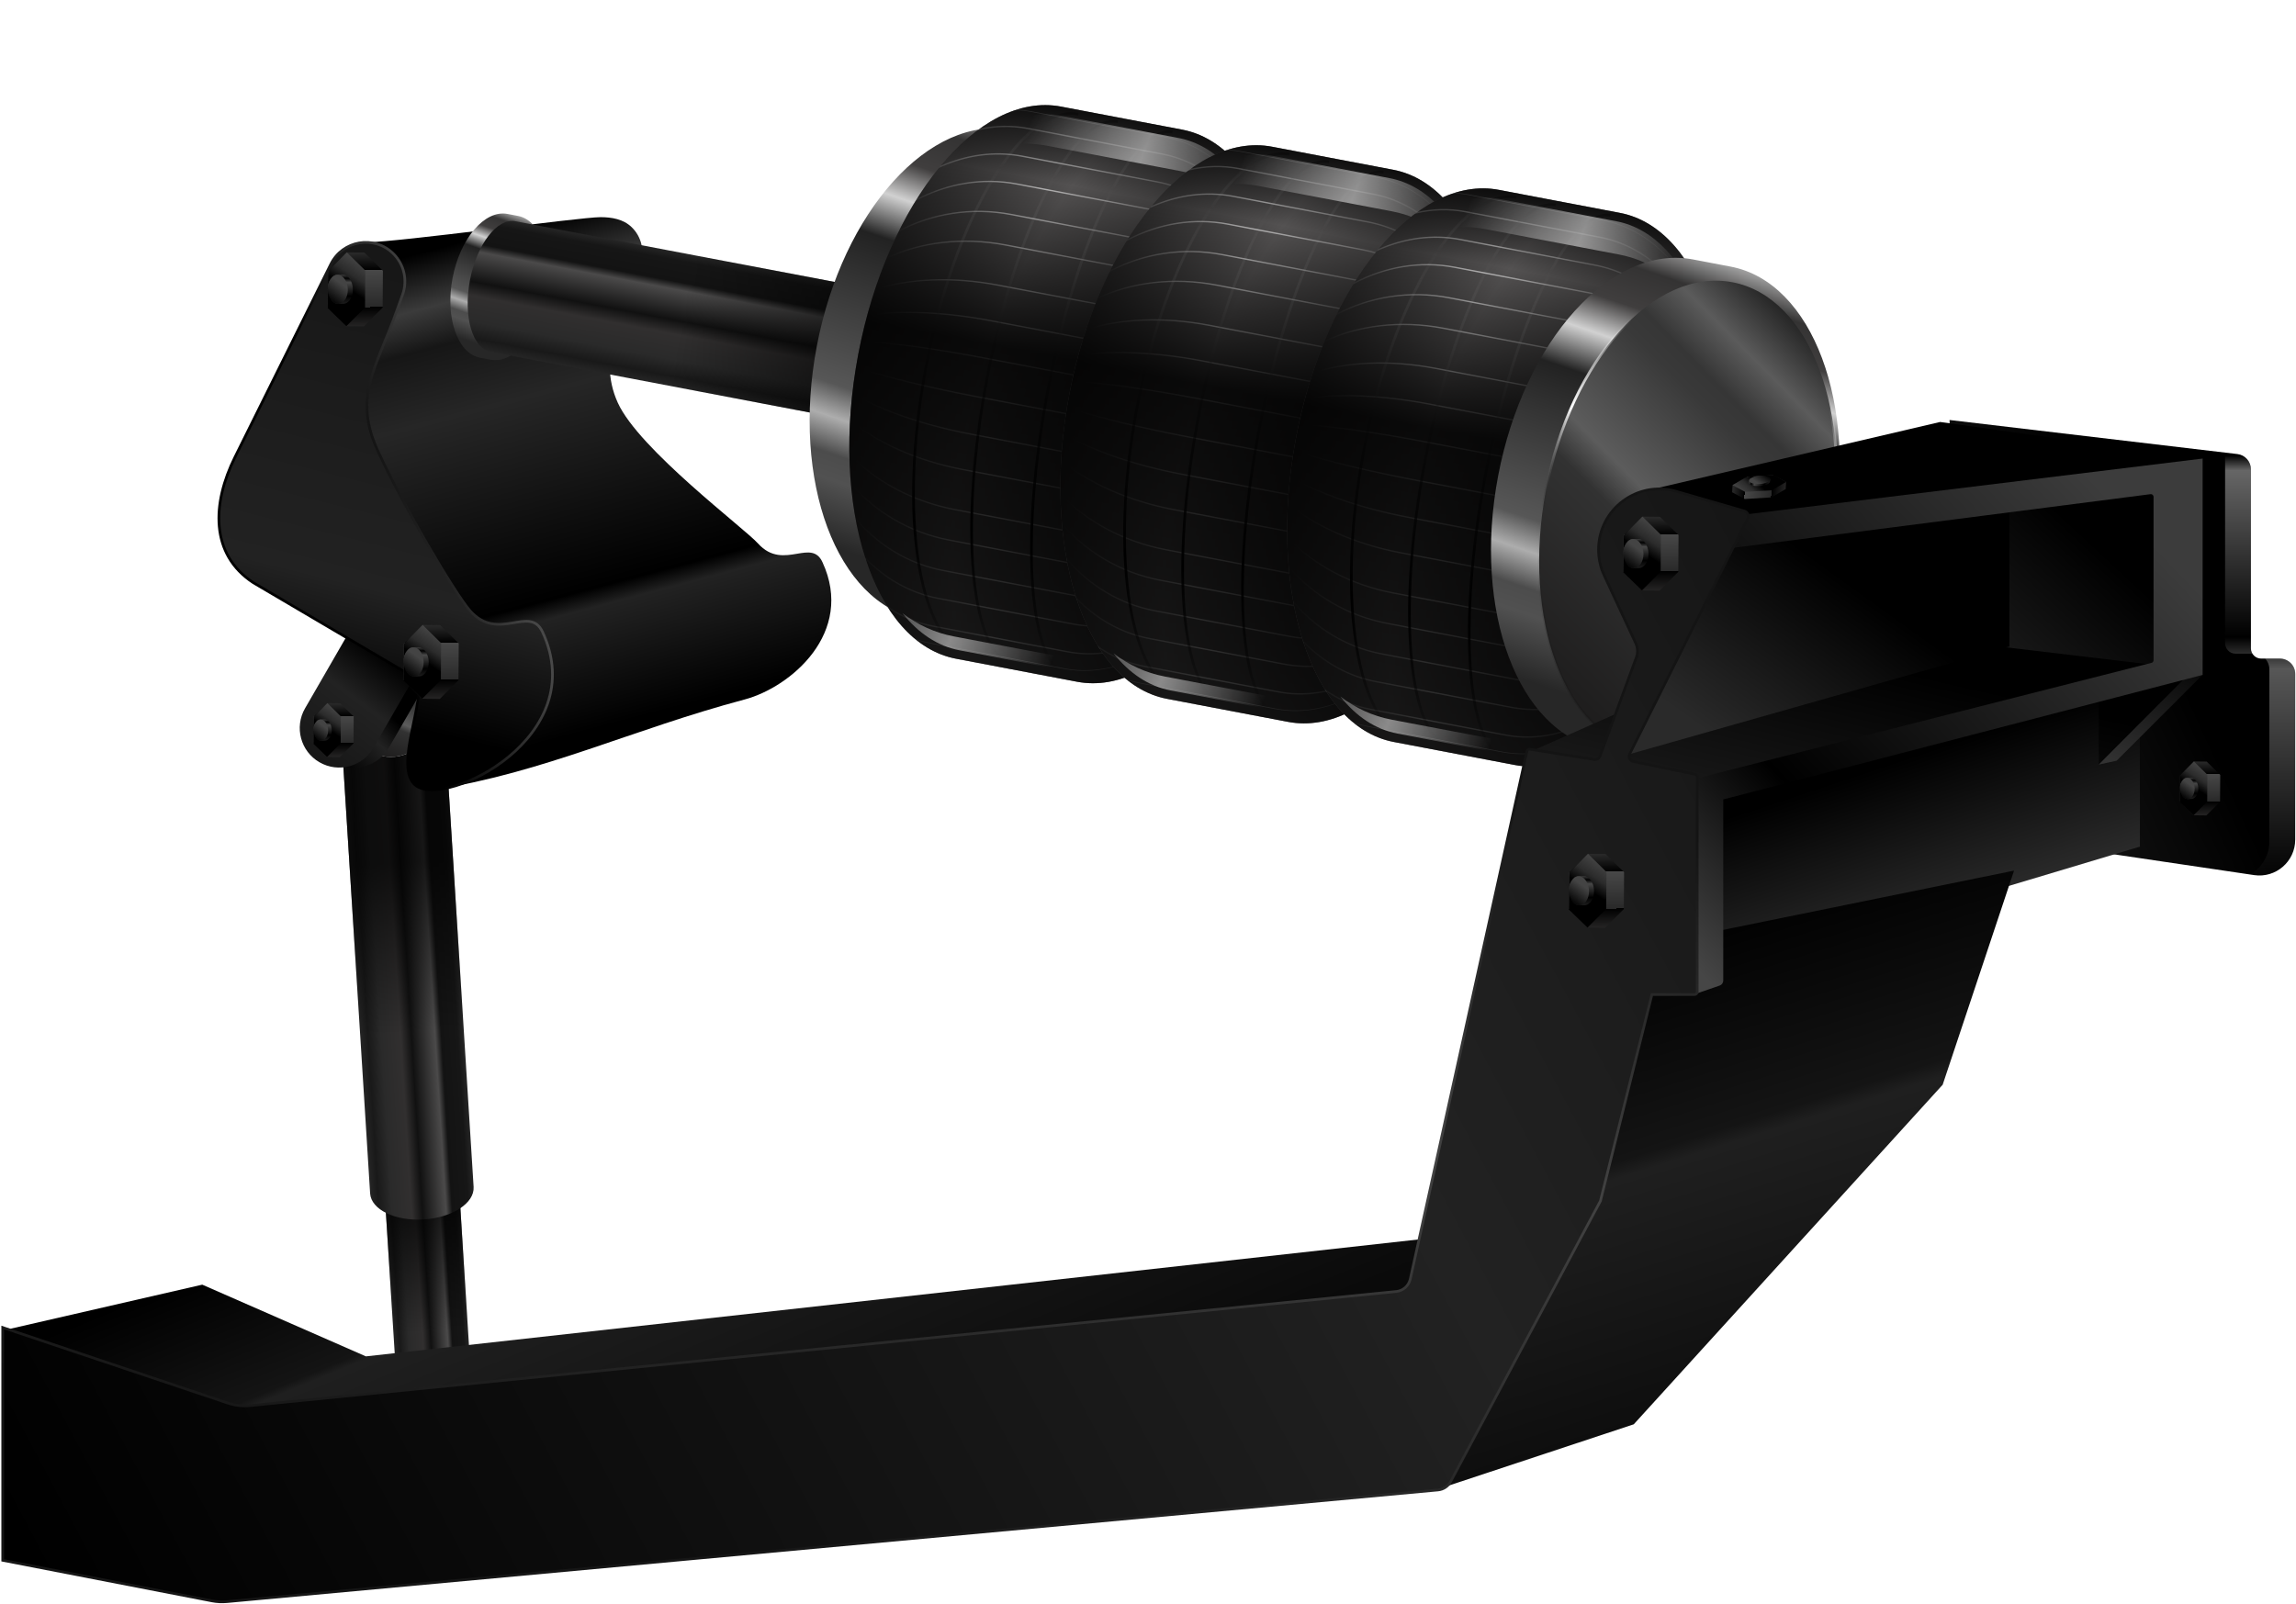
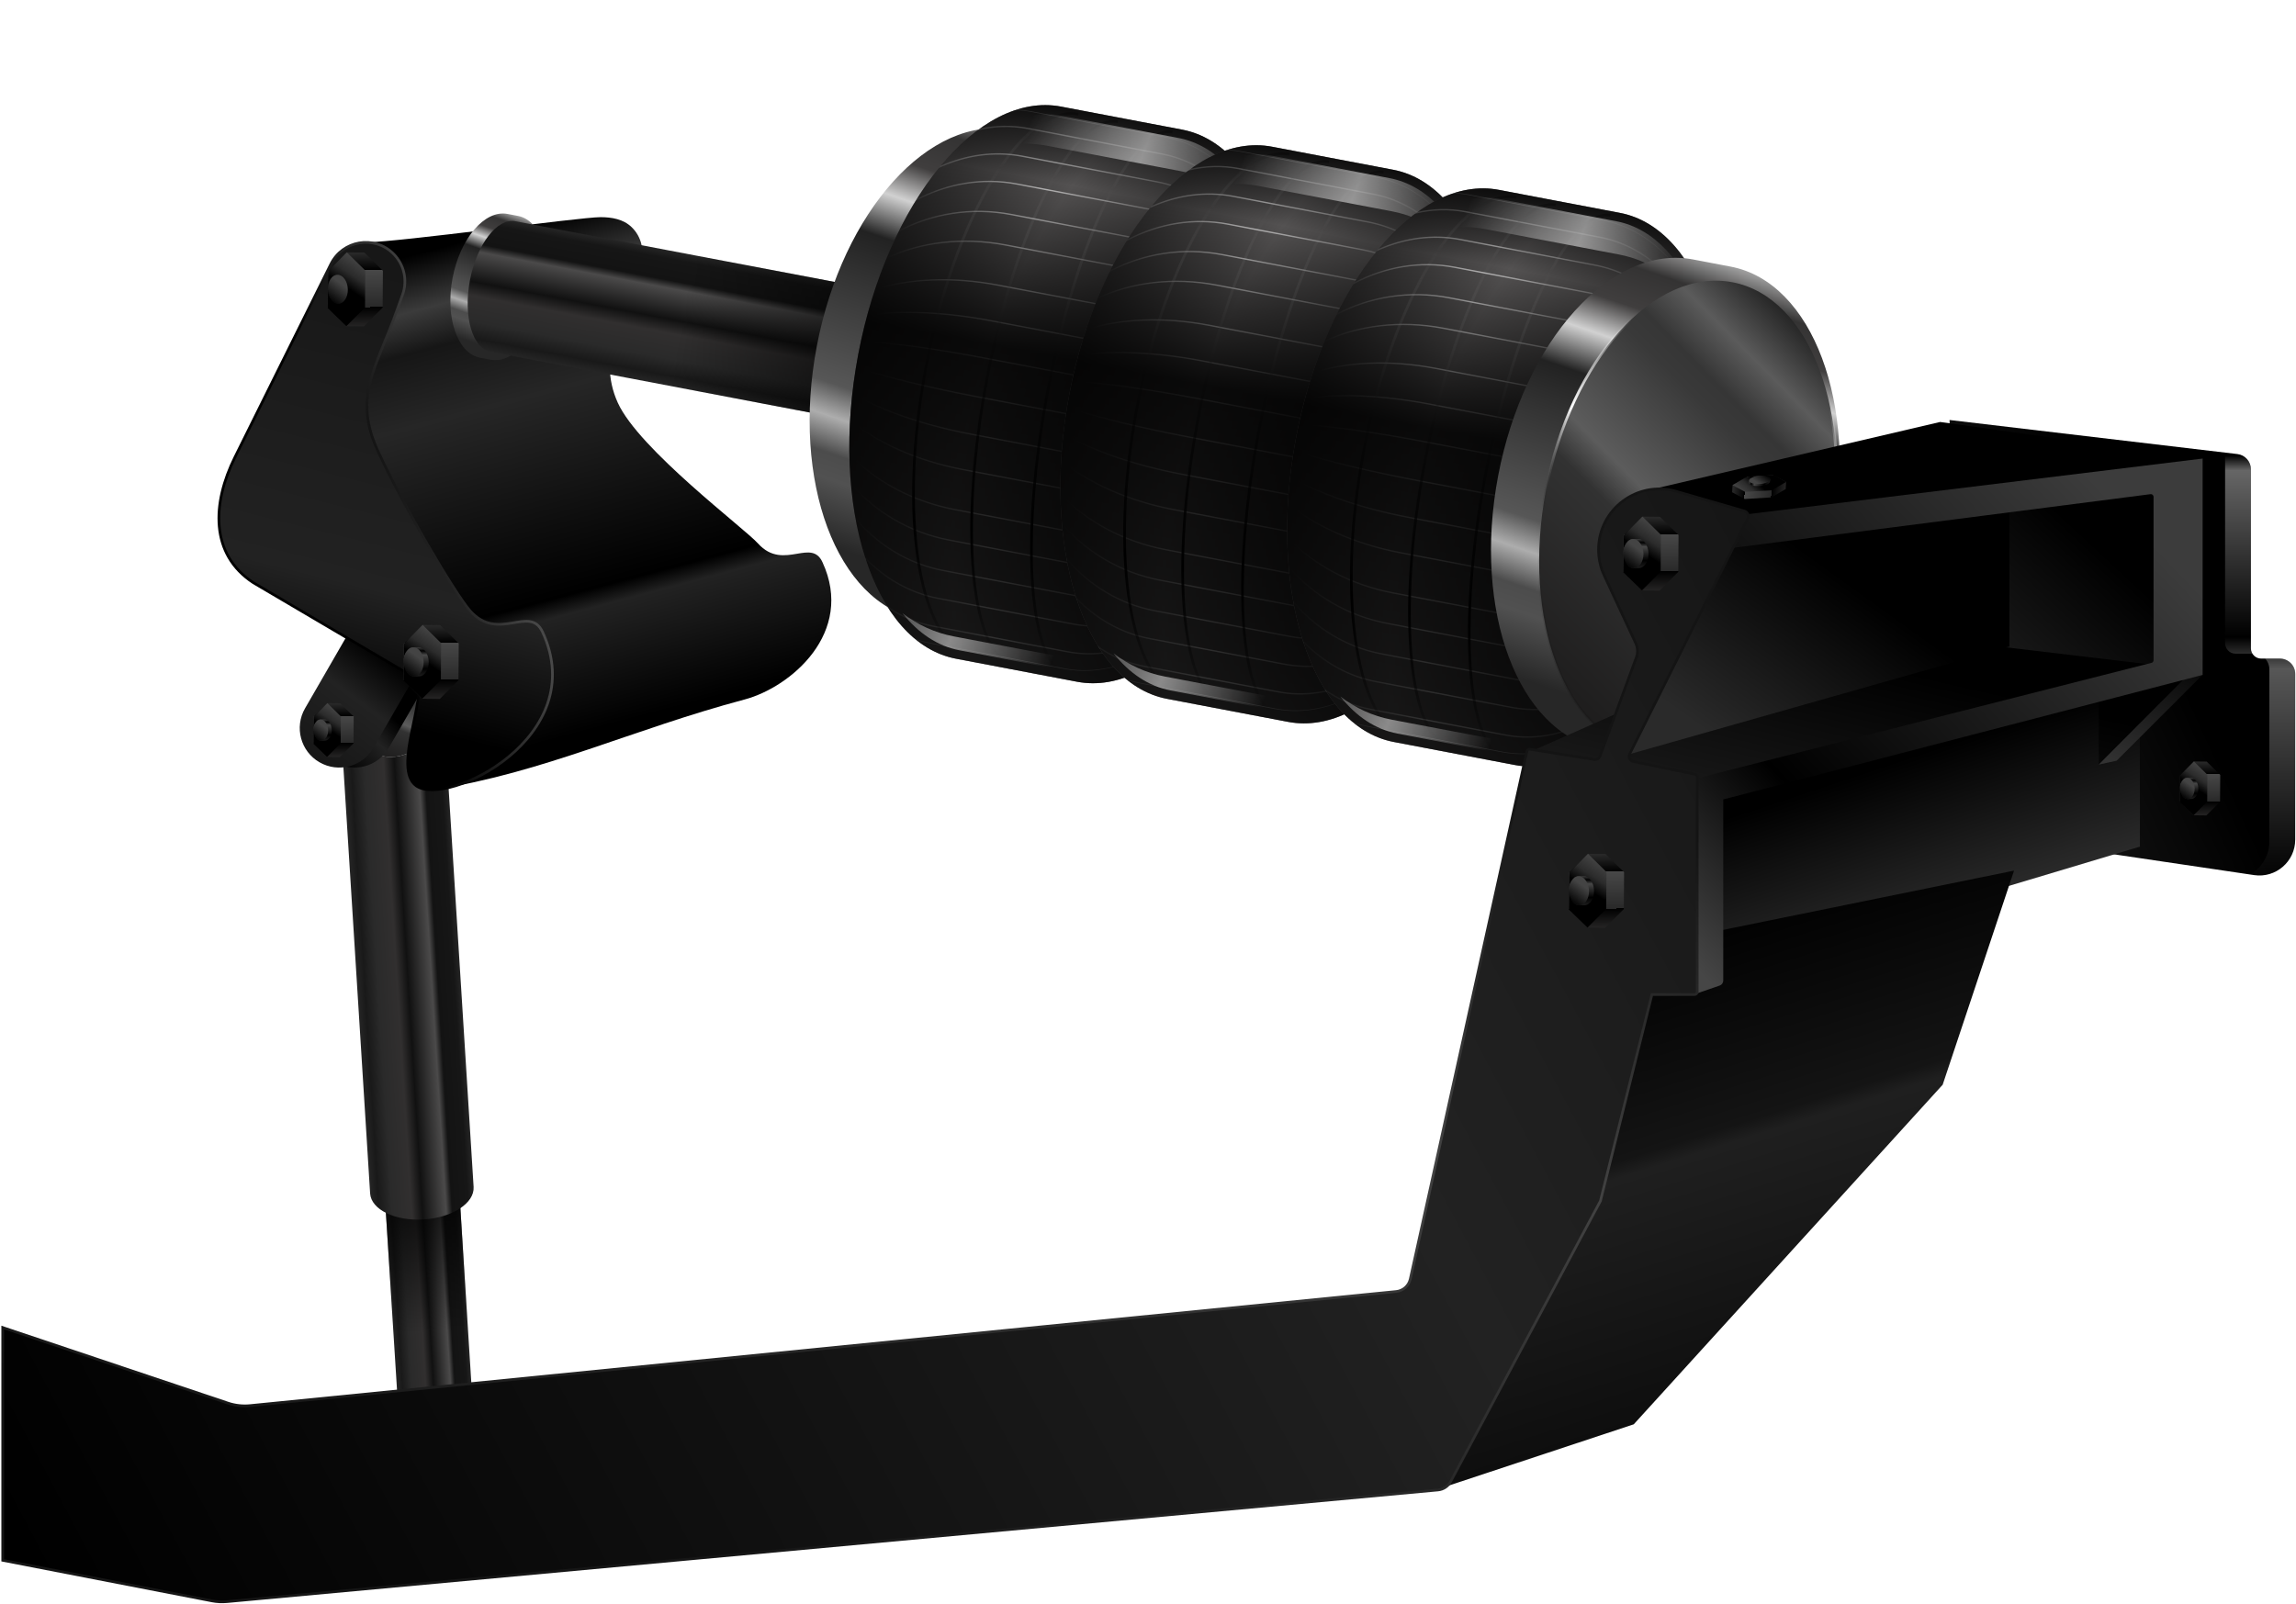
<svg xmlns="http://www.w3.org/2000/svg" viewBox="0 0 860 601" fill="none">
  <path d="M142.825 426.958C142.551 422.597 148.573 418.672 156.276 418.189C163.979 417.706 170.444 420.848 170.718 425.209L177.946 540.483C178.219 544.844 172.197 548.769 164.494 549.252C156.792 549.735 150.327 546.593 150.053 542.233L142.825 426.958Z" fill="url(#paint0_linear_1359_167609)" />
  <path d="M142.825 426.958C142.551 422.597 148.573 418.672 156.276 418.189C163.979 417.706 170.444 420.848 170.718 425.209L177.946 540.483C178.219 544.844 172.197 548.769 164.494 549.252C156.792 549.735 150.327 546.593 150.053 542.233L142.825 426.958Z" fill="url(#paint1_linear_1359_167609)" fill-opacity="0.7" />
  <path d="M128.588 286.929C128.208 280.87 136.577 275.414 147.282 274.743C157.988 274.071 166.973 278.439 167.353 284.499L177.399 444.706C177.779 450.766 169.41 456.221 158.704 456.893C147.999 457.564 139.014 453.197 138.634 447.137L128.588 286.929Z" fill="url(#paint2_linear_1359_167609)" />
-   <path d="M128.588 286.929C128.208 280.87 136.577 275.414 147.282 274.743C157.988 274.071 166.973 278.439 167.353 284.499L177.399 444.706C177.779 450.766 169.41 456.221 158.704 456.893C147.999 457.564 139.014 453.197 138.634 447.137L128.588 286.929Z" fill="url(#paint3_linear_1359_167609)" fill-opacity="0.7" />
  <ellipse cx="15.082" cy="15.082" rx="15.082" ry="15.082" transform="matrix(-1 0 0 1 161.51 253.444)" fill="#D9D9D9" />
  <ellipse cx="15.082" cy="15.082" rx="15.082" ry="15.082" transform="matrix(-1 0 0 1 161.51 253.444)" fill="url(#paint4_linear_1359_167609)" />
  <path d="M140.098 230.599L120.01 265.391C115.925 272.466 118.35 281.513 125.425 285.598C132.5 289.682 141.547 287.258 145.631 280.183L165.719 245.391L140.098 230.599Z" fill="url(#paint5_linear_1359_167609)" />
  <path d="M134.346 230.599L114.258 265.391C110.173 272.466 112.598 281.513 119.673 285.598C126.748 289.682 135.795 287.258 139.879 280.183L159.967 245.391L134.346 230.599Z" fill="url(#paint6_linear_1359_167609)" />
  <path d="M298.541 207.472C294.07 208.227 288.839 209.109 283.875 203.574C278.799 197.913 239.339 168.341 231.416 150.926C223.18 132.827 233.723 115.914 239.824 98.927C241.564 94.081 240.295 88.666 236.582 85.098C233.465 82.102 229.161 81.362 224.894 81.362C217.137 81.362 149.254 90.758 137.233 90.758C131.877 90.758 126.573 93.55 123.927 98.878L88.012 171.2C79.384 188.575 78.625 207.605 94.842 218.251L155.908 254.204C157.826 256.992 156.434 263.552 154.927 270.657C152.909 280.167 150.684 290.655 155.908 294.387C157.522 295.539 160.022 296.298 162.987 295.83C203.92 289.373 236.691 273.317 278.901 262.075C296.193 257.47 320.279 237.015 308.056 210.61C306.02 206.21 302.593 206.789 298.541 207.472Z" fill="url(#paint7_linear_1359_167609)" />
  <path d="M176.146 228.927C186.741 240.742 198.427 226.443 203.224 236.806C221.438 276.154 167.33 302.585 155.921 294.436C146.794 287.917 160.405 260.773 155.921 254.254L94.855 218.301C78.638 207.655 79.397 188.625 88.026 171.25L123.94 98.928C128.333 90.083 140.048 88.046 147.168 94.888C151.325 98.883 152.747 104.948 150.798 110.374L148.49 116.801C141.022 137.593 132.233 148.493 141.382 168.602C150.255 188.102 170.462 222.587 176.146 228.927Z" fill="url(#paint8_linear_1359_167609)" stroke="url(#paint9_linear_1359_167609)" />
  <path d="M122.777 115.401L122.866 101.57L129.884 94.557L136.495 94.635L143.426 101.446L143.328 115.271L136.308 122.291L129.698 122.213L122.777 115.401Z" fill="url(#paint10_linear_1359_167609)" />
  <path d="M122.89 101.569L122.794 115.398L129.716 122.21L136.735 115.193L136.831 101.365L129.909 94.553L122.89 101.569Z" fill="url(#paint11_linear_1359_167609)" />
-   <path d="M126.658 113.852C125.693 113.854 124.799 113.329 124.123 112.465C123.341 111.469 122.826 110.021 122.791 108.406C122.724 105.394 124.344 102.949 126.418 102.945C129.418 102.938 125.201 102.919 128.312 102.913C130.386 102.909 132.113 105.346 132.179 108.359C132.246 111.372 130.626 113.816 128.552 113.82C125.458 113.827 129.743 113.846 126.658 113.852Z" fill="url(#paint12_linear_1359_167609)" />
  <ellipse cx="5.455" cy="3.747" rx="5.455" ry="3.747" transform="matrix(0.022 1 1 -0.002 122.67 102.953)" fill="url(#paint13_linear_1359_167609)" />
  <path d="M151.179 254.987L151.269 241.156L158.287 234.143L164.897 234.221L171.828 241.032L171.731 254.857L164.71 261.877L158.1 261.799L151.179 254.987Z" fill="url(#paint14_linear_1359_167609)" />
  <path d="M151.292 241.155L151.196 254.984L158.118 261.796L165.137 254.779L165.233 240.951L158.311 234.139L151.292 241.155Z" fill="url(#paint15_linear_1359_167609)" />
  <path d="M155.061 253.438C154.096 253.44 153.201 252.914 152.525 252.051C151.743 251.055 151.229 249.607 151.193 247.992C151.127 244.979 152.746 242.535 154.82 242.531C157.821 242.524 153.604 242.505 156.714 242.499C158.788 242.494 160.515 244.932 160.582 247.945C160.648 250.957 159.028 253.402 156.955 253.406C153.86 253.413 158.146 253.432 155.061 253.438Z" fill="url(#paint16_linear_1359_167609)" />
  <ellipse cx="5.455" cy="3.747" rx="5.455" ry="3.747" transform="matrix(0.022 1 1 -0.002 151.072 242.539)" fill="url(#paint17_linear_1359_167609)" />
  <path d="M117.43 278.643L117.495 268.56L122.612 263.447L127.431 263.504L132.483 268.47L132.412 278.548L127.294 283.666L122.475 283.609L117.43 278.643Z" fill="url(#paint18_linear_1359_167609)" />
  <path d="M117.513 268.56L117.442 278.641L122.489 283.608L127.605 278.493L127.676 268.411L122.629 263.445L117.513 268.56Z" fill="url(#paint19_linear_1359_167609)" />
  <path d="M120.258 277.515C119.555 277.516 118.902 277.133 118.41 276.504C117.84 275.778 117.465 274.722 117.439 273.545C117.39 271.349 118.571 269.567 120.083 269.563C122.27 269.559 119.196 269.545 121.463 269.54C122.975 269.537 124.235 271.314 124.283 273.51C124.331 275.707 123.151 277.488 121.639 277.492C119.383 277.496 122.507 277.51 120.258 277.515Z" fill="url(#paint20_linear_1359_167609)" />
  <ellipse cx="3.977" cy="2.732" rx="3.977" ry="2.732" transform="matrix(0.022 1 1 -0.002 117.351 269.569)" fill="url(#paint21_linear_1359_167609)" />
  <path d="M183.772 134.786C192.319 136.412 201.542 125.667 204.373 110.787C207.203 95.906 202.569 82.525 194.022 80.899L190.119 80.157C181.572 78.531 172.349 89.276 169.518 104.157C166.688 119.037 171.322 132.418 179.869 134.044L183.772 134.786Z" fill="url(#paint22_linear_1359_167609)" />
  <path d="M364.791 166.247C371.639 167.549 379.271 157.654 381.84 144.146C384.41 130.636 380.944 118.63 374.097 117.328L193.074 82.895C186.227 81.592 178.595 91.487 176.025 104.997C173.455 118.505 176.922 130.511 183.769 131.814L364.791 166.247Z" fill="url(#paint23_linear_1359_167609)" />
  <path d="M364.791 166.247C371.639 167.549 379.271 157.654 381.84 144.146C384.41 130.636 380.944 118.63 374.097 117.328L193.074 82.895C186.227 81.592 178.595 91.487 176.025 104.997C173.455 118.505 176.922 130.511 183.769 131.814L364.791 166.247Z" fill="url(#paint24_linear_1359_167609)" fill-opacity="0.7" />
  <path d="M358.17 234.578C388.893 240.422 421.6 204.14 431.224 153.54C440.85 102.939 423.748 57.183 393.025 51.339L378.997 48.67C348.274 42.826 315.567 79.109 305.942 129.71C296.317 180.309 313.419 226.066 344.142 231.91L358.17 234.578Z" fill="url(#paint25_linear_1359_167609)" />
  <path d="M403.421 255.424C434.516 261.339 468.53 219.826 479.396 162.704C490.262 105.58 473.865 54.478 442.77 48.563L397.454 39.943C366.359 34.029 332.345 75.541 321.479 132.665C310.613 189.788 327.011 240.89 358.105 246.804L403.421 255.424Z" fill="url(#paint26_radial_1359_167609)" />
  <path opacity="0.6" fill-rule="evenodd" clip-rule="evenodd" d="M482.718 124.648C480.397 86.319 462.809 56.242 436.531 51.243L386.156 41.661C384.448 41.336 382.735 41.123 381.021 41.019C380.797 41.088 380.572 41.16 380.348 41.234C382.272 41.32 384.194 41.542 386.109 41.907L436.485 51.489C453.653 54.755 467.123 68.804 474.999 88.954C479.62 100.777 482.308 114.689 482.684 129.722C481.94 116.368 479.132 103.978 474.592 93.334C466.455 74.257 452.739 60.767 435.349 57.459L384.973 47.877C378.985 46.738 372.959 46.882 367.036 48.163C366.695 48.407 366.353 48.656 366.013 48.91C372.24 47.407 378.585 47.171 384.88 48.368L435.255 57.951C452.431 61.218 466.038 74.553 474.132 93.531C479.761 106.726 482.718 122.637 482.353 139.75C482.697 134.605 482.815 129.56 482.718 124.648ZM468.506 199.339C452.274 234.13 424.876 255.643 398.602 250.645L348.226 241.063C346.521 240.738 344.852 240.308 343.222 239.777C343.038 239.63 342.856 239.481 342.674 239.33C344.493 239.955 346.36 240.453 348.273 240.817L398.648 250.399C415.816 253.665 433.504 245.543 448.228 229.691C456.867 220.391 464.475 208.438 470.344 194.593C464.75 206.741 457.589 217.235 449.458 225.468C434.885 240.225 417.174 247.737 399.784 244.429L349.408 234.846C343.422 233.708 337.871 231.363 332.834 227.998C332.605 227.645 332.379 227.288 332.156 226.927C337.395 230.61 343.209 233.158 349.502 234.355L399.877 243.938C417.053 247.205 434.605 239.797 449.102 225.117C459.181 214.911 467.772 201.2 473.715 185.152C472.145 190.066 470.401 194.804 468.506 199.339ZM473.755 185.028C468.169 198.317 460.214 209.637 450.848 218.116C436.628 230.99 419.141 237.323 401.764 234.018L351.389 224.435C340.986 222.457 331.814 217.25 324.304 209.7C324.187 209.345 324.072 208.989 323.959 208.632C331.534 216.506 340.867 221.925 351.482 223.944L401.858 233.526C419.047 236.796 436.38 230.54 450.513 217.745C460.683 208.538 469.188 195.951 474.777 181.111C461.758 210.849 432.908 229.144 403.747 223.597L353.371 214.015C340.321 211.532 329.081 204.631 320.539 194.856C320.479 194.532 320.42 194.207 320.362 193.881C328.905 203.921 340.256 211.011 353.464 213.523L403.84 223.106C434.047 228.852 464.009 208.763 476 176.77C464.299 202.499 435.601 217.829 405.918 212.183L355.542 202.6C340.637 199.765 327.905 192.101 318.739 181.599C318.714 181.316 318.69 181.033 318.666 180.749C327.79 191.436 340.597 199.249 355.636 202.109L406.011 211.692C436.682 217.526 466.276 200.795 476.889 173.366C466.431 194.568 438.095 206.478 408.089 200.77L357.713 191.188C341.587 188.12 327.778 180.497 318.151 170.443C318.147 170.198 318.143 169.952 318.139 169.706C327.695 179.868 341.545 187.603 357.807 190.696L408.182 200.279C439.612 206.257 469.029 192.801 477.914 169.782C476.715 175.023 475.322 180.113 473.755 185.028ZM478.035 169.249C474.286 175.806 466.889 180.871 457.253 184.025C444.691 188.137 428.266 189.026 410.949 185.732L360.574 176.149C343.404 172.883 328.559 166.114 318.39 157.776C318.401 157.569 318.413 157.363 318.425 157.156C318.433 157.163 318.441 157.17 318.449 157.177C328.548 165.55 343.418 172.377 360.667 175.658L411.043 185.241C428.292 188.522 444.63 187.631 457.098 183.55C467.49 180.148 475.153 174.546 478.457 167.333C478.319 167.974 478.179 168.613 478.035 169.249ZM478.607 166.633C477.457 168.05 475.823 169.302 473.782 170.383C470.097 172.335 465.049 173.751 459.006 174.594C446.917 176.278 430.791 175.671 413.489 172.379L363.114 162.797C345.811 159.506 330.589 154.151 319.963 148.145C319.712 148.004 319.465 147.862 319.219 147.72C319.239 147.539 319.259 147.358 319.28 147.176C319.585 147.355 319.895 147.533 320.209 147.71C330.776 153.682 345.943 159.022 363.207 162.306L413.582 171.888C430.846 175.172 446.915 175.774 458.937 174.098C464.949 173.261 469.934 171.855 473.548 169.941C475.985 168.651 477.781 167.139 478.858 165.427C478.775 165.83 478.692 166.231 478.607 166.633ZM479.117 164.141C478.981 164.2 478.836 164.255 478.683 164.307C477.73 164.631 476.39 164.854 474.716 164.988C471.365 165.255 466.619 165.164 460.827 164.743C449.24 163.9 433.429 161.734 416.14 158.445L365.764 148.863C348.475 145.574 332.973 141.784 321.885 138.313C321.435 138.173 320.993 138.032 320.557 137.892C320.584 137.726 320.611 137.56 320.639 137.393C321.096 137.54 321.561 137.688 322.035 137.836C333.099 141.3 348.581 145.086 365.857 148.372L416.233 157.954C433.51 161.24 449.3 163.403 460.864 164.244C466.647 164.664 471.363 164.753 474.677 164.489C476.335 164.357 477.627 164.137 478.522 163.834C478.805 163.738 479.042 163.635 479.237 163.527C479.197 163.732 479.157 163.937 479.117 164.141ZM479.55 161.884C479.408 161.712 479.225 161.53 478.997 161.336C478.276 160.725 477.155 160.046 475.661 159.314C472.676 157.852 468.256 156.203 462.723 154.47C451.659 151.006 436.177 147.22 418.9 143.933L368.524 134.351C351.248 131.065 335.457 128.903 323.894 128.063C323.399 128.027 322.912 127.993 322.433 127.962C322.468 127.797 322.504 127.633 322.54 127.468C322.996 127.498 323.46 127.53 323.93 127.564C335.518 128.406 351.329 130.571 368.618 133.86L418.993 143.442C436.283 146.731 451.784 150.522 462.872 153.993C468.414 155.728 472.862 157.386 475.881 158.865C477.388 159.604 478.553 160.304 479.32 160.955C479.444 161.06 479.558 161.164 479.663 161.269C479.626 161.474 479.588 161.679 479.55 161.884ZM479.894 159.978C479.521 157.99 478.406 155.924 476.613 153.829C473.954 150.721 469.833 147.583 464.549 144.596C453.982 138.624 438.814 133.283 421.55 129.999L371.175 120.417C353.911 117.133 337.842 116.532 325.821 118.208C325.464 118.258 325.11 118.31 324.76 118.363C324.808 118.187 324.856 118.011 324.904 117.836C325.184 117.793 325.467 117.752 325.752 117.713C337.84 116.028 353.966 116.635 371.268 119.926L421.644 129.508C438.946 132.799 454.169 138.155 464.795 144.161C470.106 147.164 474.282 150.335 476.993 153.503C478.495 155.259 479.555 157.023 480.104 158.764C480.035 159.168 479.965 159.573 479.894 159.978ZM480.222 158.058C479.797 150.135 474.726 142.11 466.308 135.13C456.21 126.756 441.34 119.928 424.09 116.647L373.715 107.065C356.465 103.784 340.127 104.675 327.66 108.756C327.65 108.76 327.639 108.763 327.629 108.766C327.694 108.57 327.759 108.374 327.824 108.178C340.344 104.154 356.638 103.308 373.808 106.574L424.184 116.156C441.5 119.45 456.452 126.308 466.627 134.745C474.432 141.217 479.453 148.644 480.532 156.12C480.432 156.765 480.329 157.411 480.222 158.058ZM480.615 155.58C480.803 130.907 458.381 107.588 426.951 101.61L376.575 92.027C360.313 88.934 344.59 91.044 331.971 96.989C332.064 96.761 332.158 96.534 332.252 96.307C344.898 90.49 360.542 88.469 376.669 91.536L427.044 101.118C457.05 106.826 479.035 128.308 480.978 151.87C481.177 122.459 459.793 96.03 429.122 90.196L378.746 80.614C363.707 77.753 348.926 80.318 336.515 86.91C336.642 86.654 336.768 86.4 336.895 86.147C349.277 79.742 363.934 77.287 378.84 80.123L429.215 89.705C458.898 95.351 479.963 120.148 481.401 148.377C481.994 114.215 461.5 84.528 431.293 78.782L380.917 69.2C367.708 66.688 354.546 69.115 342.913 75.318C343.087 75.036 343.261 74.756 343.436 74.477C354.971 68.52 367.96 66.227 381.011 68.709L431.386 78.291C460.548 83.838 480.665 111.449 481.857 143.89C482.107 128.035 478.817 113.203 472.738 100.905C464.29 83.814 450.464 71.631 433.275 68.361L382.9 58.779C372.283 56.76 361.612 58.374 351.674 62.918C351.911 62.627 352.149 62.338 352.387 62.051C362.146 57.785 372.589 56.309 382.993 58.288L433.369 67.87C450.745 71.175 464.685 83.486 473.186 100.683C478.785 112.01 482.029 125.462 482.344 139.876C481.997 145.021 481.424 150.267 480.615 155.58Z" fill="url(#paint27_radial_1359_167609)" />
  <path d="M418.714 45.62C402.345 42.507 380.402 85.585 369.701 141.839C359.001 198.091 363.596 246.218 379.965 249.331M403.897 42.802C383.094 38.845 357.556 81.239 346.855 137.493C336.155 193.746 344.344 242.556 365.147 246.513M439.192 49.516C424.111 46.647 403.211 89.924 392.51 146.178C381.81 202.43 385.361 250.358 400.443 253.227" stroke="url(#paint28_linear_1359_167609)" />
  <path d="M403.421 255.424C434.516 261.339 468.53 219.826 479.396 162.704C490.262 105.58 473.865 54.478 442.77 48.563L397.454 39.943C366.359 34.029 332.345 75.541 321.479 132.665C310.613 189.788 327.011 240.89 358.105 246.804L403.421 255.424Z" fill="url(#paint29_linear_1359_167609)" />
  <g filter="url(#filter0_f_1359_167609)">
    <path fill-rule="evenodd" clip-rule="evenodd" d="M428.29 246.943C420.102 251.681 411.602 253.583 403.316 252.006L359.435 243.66C351.142 242.082 343.929 237.185 338.05 229.762C343.74 234.098 350.154 237.083 357.163 238.416L407.368 247.966C414.365 249.297 421.415 248.879 428.29 246.943ZM473.288 85.139C466.7 66.888 455.648 54.407 441.418 51.7L397.537 43.353C383.299 40.644 368.428 48.206 355.594 62.78C367.082 55.386 379.691 52.226 392.129 54.592L442.335 64.142C454.761 66.506 465.319 74.061 473.288 85.139Z" fill="url(#paint30_linear_1359_167609)" />
  </g>
  <path d="M482.47 270.46C513.565 276.375 547.579 234.862 558.445 177.74C569.311 120.616 552.913 69.514 521.819 63.599L476.503 54.979C445.408 49.065 411.394 90.578 400.528 147.702C389.662 204.824 406.059 255.926 437.154 261.84L482.47 270.46Z" fill="url(#paint31_radial_1359_167609)" />
  <path opacity="0.6" fill-rule="evenodd" clip-rule="evenodd" d="M561.767 139.684C559.445 101.355 541.858 71.278 515.58 66.279L465.205 56.697C463.497 56.372 461.784 56.159 460.07 56.055C459.846 56.124 459.621 56.196 459.397 56.27C461.32 56.356 463.242 56.578 465.158 56.943L515.533 66.525C532.702 69.791 546.172 83.84 554.048 103.99C558.669 115.814 561.357 129.725 561.733 144.758C560.989 131.405 558.181 119.014 553.641 108.37C545.504 89.293 531.787 75.803 514.398 72.496L464.022 62.913C458.034 61.774 452.008 61.918 446.085 63.199C445.743 63.443 445.402 63.693 445.062 63.947C451.289 62.444 457.634 62.207 463.929 63.405L514.304 72.987C531.48 76.254 545.086 89.589 553.181 108.567C558.81 121.762 561.767 137.673 561.402 154.786C561.745 149.641 561.864 144.596 561.767 139.684ZM547.555 214.375C531.323 249.166 503.925 270.679 477.65 265.681L427.275 256.099C425.57 255.774 423.901 255.344 422.271 254.813C422.087 254.666 421.905 254.517 421.723 254.366C423.542 254.992 425.409 255.489 427.322 255.853L477.697 265.436C494.865 268.701 512.553 260.579 527.277 244.727C535.916 235.427 543.524 223.474 549.393 209.629C543.799 221.777 536.638 232.271 528.507 240.504C513.934 255.261 496.223 262.773 478.833 259.465L428.457 249.883C422.471 248.744 416.92 246.399 411.882 243.034C411.654 242.681 411.428 242.324 411.205 241.963C416.444 245.646 422.258 248.194 428.551 249.391L478.926 258.974C496.102 262.241 513.654 254.833 528.151 240.153C538.23 229.947 546.821 216.236 552.764 200.188C551.194 205.102 549.45 209.84 547.555 214.375ZM552.804 200.064C547.218 213.353 539.263 224.673 529.897 233.152C515.676 246.026 498.19 252.359 480.813 249.054L430.438 239.472C420.034 237.493 410.863 232.286 403.353 224.736C403.236 224.382 403.121 224.026 403.008 223.668C410.583 231.542 419.916 236.961 430.531 238.98L480.907 248.563C498.096 251.832 515.429 245.576 529.562 232.781C539.732 223.575 548.237 210.987 553.825 196.147C540.806 225.885 511.957 244.18 482.795 238.633L432.42 229.051C419.369 226.568 408.13 219.667 399.588 209.892C399.528 209.568 399.469 209.243 399.411 208.918C407.954 218.957 419.305 226.047 432.513 228.56L482.889 238.142C513.096 243.888 543.058 223.799 555.049 191.806C543.347 217.535 514.649 232.865 484.967 227.219L434.591 217.637C419.686 214.801 406.953 207.137 397.788 196.635C397.763 196.352 397.739 196.069 397.715 195.786C406.839 206.473 419.645 214.285 434.685 217.145L485.06 226.728C515.731 232.562 545.325 215.831 555.938 188.402C545.48 209.604 517.143 221.514 487.138 215.806L436.762 206.224C420.636 203.156 406.827 195.533 397.2 185.479C397.196 185.234 397.192 184.988 397.188 184.742C406.743 194.904 420.594 202.639 436.855 205.733L487.231 215.315C518.661 221.293 548.078 207.837 556.962 184.818C555.764 190.059 554.37 195.149 552.804 200.064ZM557.084 184.285C553.335 190.843 545.938 195.907 536.302 199.061C523.74 203.173 507.314 204.062 489.998 200.768L439.623 191.186C422.453 187.92 407.608 181.15 397.439 172.812C397.45 172.606 397.462 172.399 397.474 172.193C397.482 172.199 397.49 172.206 397.498 172.213C407.597 180.586 422.466 187.413 439.716 190.694L490.091 200.277C507.341 203.558 523.679 202.667 536.146 198.586C546.539 195.184 554.202 189.582 557.506 182.369C557.368 183.01 557.227 183.649 557.084 184.285ZM557.656 181.669C556.506 183.086 554.872 184.338 552.831 185.419C549.146 187.371 544.098 188.788 538.055 189.63C525.966 191.314 509.84 190.707 492.538 187.416L442.162 177.833C424.86 174.542 409.637 169.187 399.012 163.181C398.761 163.04 398.513 162.898 398.268 162.756C398.288 162.575 398.308 162.394 398.329 162.213C398.634 162.391 398.944 162.569 399.258 162.746C409.824 168.718 424.992 174.058 442.256 177.342L492.631 186.924C509.895 190.208 525.964 190.81 537.986 189.135C543.998 188.297 548.983 186.891 552.597 184.977C555.034 183.687 556.83 182.175 557.906 180.463C557.824 180.866 557.74 181.268 557.656 181.669ZM558.165 179.177C558.03 179.236 557.885 179.291 557.731 179.343C556.779 179.667 555.439 179.891 553.765 180.024C550.414 180.291 545.668 180.2 539.876 179.779C528.288 178.936 512.478 176.77 495.188 173.482L444.813 163.899C427.524 160.61 412.022 156.82 400.934 153.349C400.484 153.209 400.041 153.068 399.606 152.929C399.633 152.762 399.66 152.596 399.688 152.43C400.145 152.577 400.61 152.724 401.083 152.872C412.148 156.336 427.63 160.122 444.906 163.408L495.282 172.99C512.558 176.277 528.349 178.439 539.912 179.28C545.696 179.7 550.412 179.79 553.725 179.525C555.384 179.393 556.676 179.174 557.571 178.87C557.853 178.774 558.091 178.671 558.286 178.563C558.246 178.768 558.206 178.973 558.165 179.177ZM558.598 176.921C558.457 176.749 558.273 176.566 558.046 176.372C557.325 175.761 556.204 175.083 554.71 174.35C551.725 172.888 547.305 171.239 541.771 169.506C530.707 166.042 515.225 162.256 497.949 158.97L447.573 149.387C430.297 146.101 414.506 143.939 402.943 143.099C402.448 143.063 401.961 143.029 401.482 142.998C401.517 142.833 401.553 142.669 401.589 142.504C402.045 142.534 402.509 142.566 402.979 142.6C414.567 143.442 430.377 145.607 447.667 148.896L498.042 158.478C515.332 161.767 530.833 165.558 541.921 169.029C547.463 170.764 551.911 172.423 554.93 173.901C556.437 174.64 557.602 175.34 558.369 175.991C558.493 176.096 558.607 176.201 558.712 176.305C558.674 176.51 558.637 176.715 558.598 176.921ZM558.943 175.014C558.57 173.026 557.454 170.96 555.662 168.865C553.003 165.757 548.882 162.62 543.597 159.633C533.031 153.66 517.863 148.319 500.599 145.036L450.224 135.453C432.96 132.169 416.891 131.568 404.869 133.244C404.512 133.294 404.159 133.346 403.809 133.399C403.857 133.223 403.905 133.048 403.953 132.872C404.233 132.83 404.516 132.789 404.8 132.749C416.889 131.064 433.015 131.671 450.317 134.962L500.693 144.544C517.995 147.836 533.218 153.191 543.843 159.197C549.155 162.2 553.331 165.371 556.041 168.54C557.543 170.295 558.604 172.06 559.152 173.8C559.084 174.205 559.014 174.609 558.943 175.014ZM559.27 173.094C558.846 165.171 553.775 157.146 545.357 150.166C535.258 141.792 520.389 134.964 503.139 131.683L452.764 122.101C435.514 118.82 419.176 119.711 406.709 123.793C406.698 123.796 406.688 123.799 406.678 123.803C406.743 123.606 406.808 123.41 406.873 123.214C419.393 119.19 435.687 118.344 452.857 121.61L503.233 131.192C520.549 134.486 535.501 141.344 545.676 149.781C553.481 156.253 558.501 163.68 559.581 171.156C559.481 171.801 559.377 172.447 559.27 173.094ZM559.664 170.617C559.852 145.943 537.429 122.624 506 116.646L455.624 107.063C439.362 103.97 423.639 106.08 411.02 112.025C411.113 111.797 411.207 111.57 411.301 111.343C423.947 105.526 439.591 103.505 455.717 106.572L506.093 116.155C536.099 121.862 558.084 143.345 560.027 166.906C560.226 137.496 538.842 111.066 508.171 105.232L457.795 95.65C442.756 92.789 427.975 95.354 415.564 101.946C415.69 101.691 415.817 101.436 415.944 101.183C428.325 94.778 442.983 92.323 457.889 95.159L508.264 104.741C537.947 110.387 559.012 135.184 560.45 163.413C561.043 129.251 540.548 99.564 510.342 93.819L459.966 84.236C446.757 81.724 433.595 84.151 421.962 90.354C422.135 90.072 422.31 89.792 422.485 89.513C434.02 83.556 447.008 81.263 460.06 83.745L510.435 93.328C539.597 98.874 559.714 126.485 560.905 158.926C561.156 143.071 557.866 128.239 551.787 115.941C543.339 98.85 529.513 86.667 512.324 83.397L461.948 73.815C451.332 71.796 440.661 73.41 430.723 77.954C430.96 77.663 431.197 77.374 431.436 77.088C441.194 72.821 451.638 71.345 462.042 73.324L512.417 82.906C529.794 86.212 543.734 98.522 552.235 115.719C557.834 127.046 561.077 140.498 561.393 154.912C561.046 160.057 560.473 165.303 559.664 170.617Z" fill="url(#paint32_radial_1359_167609)" />
  <path d="M497.772 60.656C481.403 57.543 459.46 100.621 448.759 156.875C438.059 213.128 442.653 261.254 459.022 264.367M482.954 57.838C462.151 53.881 436.613 96.275 425.913 152.529C415.213 208.782 423.402 257.592 444.205 261.549M518.25 64.552C503.168 61.683 482.268 104.96 471.568 161.214C460.868 217.466 464.419 265.394 479.501 268.263" stroke="url(#paint33_linear_1359_167609)" />
  <path d="M482.47 270.46C513.565 276.375 547.579 234.862 558.445 177.74C569.311 120.616 552.913 69.514 521.819 63.599L476.503 54.979C445.408 49.065 411.394 90.578 400.528 147.702C389.662 204.824 406.059 255.926 437.154 261.84L482.47 270.46Z" fill="url(#paint34_linear_1359_167609)" />
  <g filter="url(#filter1_f_1359_167609)">
    <path fill-rule="evenodd" clip-rule="evenodd" d="M507.343 261.981C499.155 266.719 490.655 268.621 482.369 267.045L438.488 258.698C430.195 257.12 422.982 252.223 417.102 244.8C422.793 249.136 429.207 252.121 436.215 253.454L486.421 263.004C493.418 264.335 500.468 263.917 507.343 261.981ZM552.34 100.177C545.753 81.925 534.701 69.445 520.471 66.738L476.59 58.391C462.351 55.682 447.48 63.244 434.647 77.819C446.135 70.424 458.744 67.264 471.182 69.63L521.388 79.18C533.813 81.544 544.372 89.1 552.34 100.177Z" fill="url(#paint35_linear_1359_167609)" />
  </g>
  <path d="M567.409 286.62C598.503 292.534 632.517 251.021 643.383 193.899C654.249 136.775 637.852 85.673 606.757 79.758L561.441 71.138C530.347 65.224 496.332 106.737 485.466 163.861C474.601 220.983 490.998 272.085 522.092 278L567.409 286.62Z" fill="url(#paint36_radial_1359_167609)" />
  <path opacity="0.6" fill-rule="evenodd" clip-rule="evenodd" d="M646.704 155.843C644.383 117.513 626.796 87.436 600.518 82.438L550.142 72.855C548.434 72.531 546.722 72.318 545.008 72.213C544.783 72.283 544.559 72.354 544.334 72.428C546.258 72.514 548.18 72.737 550.095 73.101L600.471 82.683C617.639 85.949 631.11 99.998 638.985 120.149C643.606 131.972 646.295 145.883 646.67 160.916C645.927 147.563 643.119 135.172 638.579 124.529C630.441 105.452 616.725 91.962 599.335 88.654L548.96 79.072C542.972 77.933 536.946 78.076 531.023 79.357C530.681 79.602 530.34 79.851 529.999 80.105C536.226 78.602 542.571 78.365 548.866 79.563L599.242 89.145C616.418 92.412 630.024 105.747 638.119 124.725C643.747 137.92 646.704 153.831 646.339 170.944C646.683 165.799 646.801 160.754 646.704 155.843ZM632.493 230.533C616.26 265.324 588.862 286.837 562.588 281.839L512.212 272.257C510.507 271.933 508.838 271.503 507.208 270.972C507.025 270.825 506.842 270.676 506.661 270.525C508.479 271.15 510.346 271.648 512.259 272.011L562.635 281.594C579.803 284.859 597.491 276.737 612.214 260.886C620.853 251.585 628.462 239.633 634.331 225.787C628.736 237.935 621.575 248.429 613.445 256.662C598.871 271.419 581.16 278.931 563.77 275.623L513.395 266.041C507.409 264.902 501.858 262.557 496.82 259.193C496.592 258.84 496.366 258.483 496.142 258.121C501.381 261.804 507.195 264.353 513.488 265.55L563.864 275.132C581.04 278.399 598.592 270.991 613.089 256.311C623.167 246.105 631.758 232.394 637.702 216.346C636.131 221.26 634.388 225.998 632.493 230.533ZM637.741 216.222C632.156 229.511 624.201 240.831 614.835 249.31C600.614 262.185 583.127 268.517 565.751 265.212L515.375 255.63C504.972 253.651 495.8 248.444 488.291 240.894C488.174 240.54 488.059 240.184 487.945 239.826C495.521 247.7 504.853 253.119 515.469 255.139L565.844 264.721C583.033 267.99 600.366 261.734 614.499 248.94C624.669 239.733 633.175 227.145 638.763 212.305C625.744 242.043 596.894 260.338 567.733 254.791L517.357 245.209C504.307 242.727 493.068 235.825 484.526 226.05C484.465 225.726 484.406 225.402 484.348 225.076C492.891 235.116 504.243 242.205 517.451 244.718L567.826 254.3C598.033 260.046 627.996 239.957 639.987 207.964C628.285 233.693 599.587 249.023 569.904 243.377L519.529 233.795C504.623 230.96 491.891 223.296 482.726 212.793C482.701 212.511 482.676 212.227 482.653 211.944C491.777 222.631 504.583 230.443 519.622 233.304L569.998 242.886C600.669 248.72 630.262 231.989 640.875 204.56C630.418 225.762 602.081 237.672 572.075 231.964L521.699 222.382C505.574 219.314 491.764 211.691 482.137 201.638C482.133 201.392 482.129 201.146 482.126 200.9C491.681 211.063 505.531 218.797 521.793 221.891L572.168 231.473C603.598 237.451 633.016 223.995 641.9 200.977C640.701 206.217 639.308 211.308 637.741 216.222ZM642.021 200.444C638.272 207.001 630.875 212.065 621.239 215.219C608.677 219.331 592.252 220.22 574.936 216.926L524.56 207.344C507.39 204.078 492.545 197.309 482.376 188.97C482.388 188.764 482.399 188.557 482.411 188.351C482.419 188.357 482.428 188.364 482.436 188.371C492.534 196.744 507.404 203.571 524.653 206.853L575.029 216.435C592.278 219.716 608.616 218.825 621.084 214.744C631.477 211.342 639.14 205.741 642.444 198.527C642.306 199.168 642.165 199.807 642.021 200.444ZM642.593 197.827C641.444 199.244 639.81 200.496 637.768 201.578C634.084 203.529 629.035 204.946 622.992 205.788C610.903 207.473 594.778 206.865 577.475 203.574L527.1 193.991C509.798 190.7 494.575 185.345 483.949 179.34C483.699 179.198 483.451 179.056 483.206 178.914C483.226 178.733 483.246 178.552 483.266 178.371C483.572 178.549 483.881 178.727 484.195 178.904C494.762 184.876 509.93 190.216 527.193 193.5L577.569 203.083C594.832 206.366 610.902 206.968 622.923 205.293C628.935 204.455 633.92 203.049 637.534 201.136C639.971 199.845 641.767 198.333 642.844 196.621C642.762 197.024 642.678 197.426 642.593 197.827ZM643.103 195.336C642.967 195.394 642.823 195.449 642.669 195.501C641.716 195.825 640.376 196.049 638.703 196.182C635.352 196.449 630.606 196.358 624.814 195.937C613.226 195.094 597.415 192.928 580.126 189.64L529.75 180.057C512.461 176.769 496.959 172.978 485.872 169.508C485.422 169.367 484.979 169.227 484.544 169.087C484.571 168.92 484.598 168.754 484.625 168.588C485.082 168.735 485.547 168.882 486.021 169.031C497.085 172.494 512.567 176.28 529.844 179.566L580.219 189.149C597.496 192.435 613.287 194.598 624.85 195.438C630.633 195.859 635.35 195.948 638.663 195.684C640.322 195.551 641.614 195.332 642.508 195.028C642.791 194.932 643.029 194.829 643.223 194.721C643.184 194.926 643.143 195.131 643.103 195.336ZM643.536 193.079C643.394 192.907 643.211 192.724 642.983 192.531C642.263 191.92 641.142 191.241 639.647 190.509C636.662 189.046 632.243 187.397 626.709 185.665C615.645 182.201 600.163 178.414 582.886 175.128L532.511 165.545C515.234 162.259 499.443 160.097 487.88 159.257C487.385 159.221 486.898 159.188 486.419 159.156C486.455 158.992 486.49 158.827 486.526 158.662C486.983 158.692 487.446 158.724 487.916 158.758C499.504 159.6 515.315 161.766 532.604 165.054L582.98 174.637C600.269 177.925 615.771 181.716 626.858 185.188C632.401 186.923 636.849 188.581 639.867 190.06C641.375 190.798 642.539 191.499 643.307 192.149C643.43 192.254 643.545 192.359 643.649 192.463C643.612 192.668 643.574 192.873 643.536 193.079ZM643.881 191.172C643.508 189.184 642.392 187.118 640.599 185.023C637.94 181.916 633.819 178.778 628.535 175.791C617.968 169.818 602.8 164.478 585.537 161.194L535.161 151.611C517.898 148.328 501.828 147.726 489.807 149.402C489.45 149.452 489.096 149.504 488.747 149.558C488.794 149.382 488.842 149.206 488.89 149.03C489.17 148.988 489.453 148.947 489.738 148.907C501.827 147.222 517.952 147.829 535.255 151.12L585.63 160.703C602.933 163.994 618.155 169.35 628.781 175.356C634.093 178.358 638.268 181.53 640.979 184.698C642.481 186.453 643.541 188.218 644.09 189.959C644.021 190.363 643.952 190.767 643.881 191.172ZM644.208 189.253C643.783 181.329 638.712 173.305 630.294 166.324C620.196 157.95 605.326 151.123 588.077 147.841L537.701 138.259C520.452 134.978 504.114 135.869 491.646 139.951C491.636 139.954 491.626 139.957 491.616 139.961C491.68 139.764 491.745 139.568 491.81 139.372C504.331 135.349 520.625 134.502 537.795 137.768L588.17 147.35C605.486 150.644 620.438 157.502 630.613 165.939C638.418 172.411 643.439 179.838 644.519 187.315C644.419 187.96 644.315 188.606 644.208 189.253ZM644.602 186.775C644.79 162.101 622.367 138.782 590.937 132.804L540.562 123.222C524.3 120.128 508.576 122.238 495.957 128.183C496.051 127.956 496.144 127.728 496.239 127.502C508.885 121.684 524.529 119.663 540.655 122.73L591.03 132.313C621.036 138.02 643.022 159.503 644.964 183.064C645.163 153.654 623.779 127.225 593.108 121.39L542.733 111.808C527.693 108.947 512.913 111.512 500.502 118.104C500.628 117.849 500.754 117.594 500.881 117.341C513.263 110.936 527.92 108.482 542.826 111.317L593.202 120.899C622.884 126.545 643.949 151.342 645.387 179.571C645.98 145.409 625.486 115.723 595.279 109.977L544.904 100.395C531.695 97.882 518.533 100.31 506.899 106.512C507.073 106.231 507.247 105.95 507.422 105.671C518.957 99.714 531.946 97.421 544.997 99.903L595.373 109.486C624.534 115.033 644.652 142.643 645.843 175.085C646.094 159.229 642.804 144.397 636.724 132.099C628.276 115.009 614.451 102.825 597.261 99.555L546.886 89.973C536.27 87.954 525.598 89.568 515.66 94.112C515.897 93.821 516.135 93.532 516.374 93.246C526.132 88.979 536.575 87.503 546.979 89.482L597.355 99.064C614.732 102.37 628.672 114.681 637.173 131.877C642.772 143.204 646.015 156.656 646.331 171.07C645.983 176.216 645.411 181.461 644.602 186.775Z" fill="url(#paint37_radial_1359_167609)" />
  <path d="M582.711 76.815C566.342 73.701 544.399 116.779 533.699 173.033C522.998 229.286 527.593 277.412 543.962 280.526M567.894 73.996C547.091 70.039 521.553 112.434 510.852 168.688C500.152 224.94 508.341 273.75 529.144 277.707M603.189 80.71C588.108 77.841 567.208 121.118 556.507 177.372C545.807 233.624 549.358 281.552 564.44 284.421" stroke="url(#paint38_linear_1359_167609)" />
  <path d="M567.409 286.62C598.503 292.534 632.517 251.021 643.383 193.899C654.249 136.775 637.852 85.673 606.757 79.758L561.441 71.138C530.347 65.224 496.332 106.737 485.466 163.861C474.601 220.983 490.998 272.085 522.092 278L567.409 286.62Z" fill="url(#paint39_linear_1359_167609)" />
  <g filter="url(#filter2_f_1359_167609)">
    <path fill-rule="evenodd" clip-rule="evenodd" d="M592.288 278.141C584.1 282.879 575.6 284.781 567.314 283.205L523.433 274.858C515.14 273.28 507.927 268.384 502.048 260.96C507.738 265.296 514.152 268.281 521.161 269.614L571.366 279.164C578.363 280.495 585.414 280.077 592.288 278.141ZM637.286 116.337C630.698 98.086 619.646 85.605 605.416 82.898L561.535 74.551C547.297 71.843 532.426 79.404 519.592 93.979C531.081 86.585 543.689 83.424 556.127 85.79L606.333 95.34C618.759 97.704 629.317 105.26 637.286 116.337Z" fill="url(#paint40_linear_1359_167609)" />
  </g>
  <path d="M613.385 283.126C644.107 288.97 676.814 252.688 686.439 202.088C696.065 151.487 678.963 105.731 648.24 99.887L634.212 97.218C603.489 91.374 570.782 127.656 561.157 178.257C551.532 228.857 568.634 274.614 599.356 280.458L613.385 283.126Z" fill="url(#paint41_linear_1359_167609)" />
  <path d="M579.088 183.438C574.465 207.742 576.267 230.86 582.891 248.582C589.518 266.314 600.935 278.563 615.499 281.333C630.063 284.104 645.18 276.902 657.855 262.842C670.523 248.789 680.686 227.948 685.309 203.643C689.933 179.339 688.131 156.222 681.507 138.5C674.88 120.767 663.463 108.519 648.899 105.748C634.334 102.978 619.218 110.18 606.543 124.24C593.875 138.293 583.712 159.134 579.088 183.438Z" fill="url(#paint42_linear_1359_167609)" stroke="url(#paint43_linear_1359_167609)" />
  <path d="M838.042 170.118L730.226 157.355L735.296 311.717L844.319 327.868C852.425 329.069 859.705 322.788 859.705 314.594V252.498C859.705 249.322 857.13 246.747 853.954 246.747H846.951C844.834 246.747 843.117 245.031 843.117 242.913V175.829C843.117 172.914 840.937 170.46 838.042 170.118Z" fill="url(#paint44_linear_1359_167609)" />
  <path d="M801.526 252.755L638.043 292.973L628.54 369.067L801.526 317.21V252.755Z" fill="url(#paint45_linear_1359_167609)" />
  <path d="M726.711 158.101L824.341 171.789L819.692 252.755L786.116 286.464V257.279L636.057 294.987L572.779 281.815L608.421 266.06L625.209 233.001L616.17 183.928L726.711 158.101Z" fill="url(#paint46_linear_1359_167609)" />
  <path d="M819.691 252.755L786.115 286.464L792.818 285.015L825.078 252.755H819.691Z" fill="url(#paint47_linear_1359_167609)" />
  <path fill-rule="evenodd" clip-rule="evenodd" d="M833.166 169.54L838.042 170.117C840.937 170.46 843.117 172.914 843.117 175.828V242.913C843.117 243.638 843.319 244.316 843.669 244.895H837.276C835.158 244.895 833.442 243.115 833.442 240.92V171.368C833.442 170.732 833.345 170.118 833.166 169.54ZM848.444 246.747H853.954C857.13 246.747 859.705 249.321 859.705 252.498V314.594C859.705 322.788 852.425 329.069 844.319 327.868L842.715 327.63C847.02 325.343 850.03 320.7 850.03 315.237V250.857C850.03 249.264 849.427 247.816 848.444 246.747Z" fill="url(#paint48_linear_1359_167609)" />
  <path d="M810.375 180.217L749.183 189.027V242.268L810.368 249.54L810.375 180.217Z" fill="url(#paint49_linear_1359_167609)" />
  <path d="M752.643 242.207V186.407L645.377 198.325L603.663 284.463L752.643 242.207Z" fill="url(#paint50_linear_1359_167609)" />
-   <path d="M137.057 508.19L545.135 462.848L539.258 514.068L80.798 566.127L2.709 498.114L75.76 481.321L137.057 508.19Z" fill="url(#paint51_linear_1359_167609)" />
  <path d="M727.658 406.407L754.396 326.193L606.989 356.226L538.186 558.076L611.946 533.643L727.658 406.407Z" fill="url(#paint52_linear_1359_167609)" />
  <path d="M825.025 171.807L651.597 193.014L645.472 205.738L805.517 185.148C806.116 185.071 806.645 185.537 806.645 186.139V247.374C806.645 247.832 806.335 248.231 805.891 248.344L634.162 291.98V372.688L644.123 369.26C644.93 368.982 645.472 368.223 645.472 367.369V299.52L825.025 252.865V171.807Z" fill="url(#paint53_linear_1359_167609)" />
  <path d="M627.852 184.091L653.388 191.479C654.589 191.827 655.18 193.179 654.62 194.297L610.417 282.478C609.828 283.654 610.514 285.068 611.802 285.333L634.915 290.091C635.38 290.186 635.713 290.596 635.713 291.07V371.625C635.713 372.177 635.265 372.625 634.713 372.625H618.755L599.468 449.95L543.363 555.095C542.412 556.876 540.63 558.059 538.62 558.245L85.009 600.08C83.123 600.254 81.222 600.159 79.363 599.798L1.012 584.595V497.385L85.362 525.694C88.046 526.595 90.89 526.915 93.707 526.635L522.979 483.886C525.56 483.629 527.683 481.742 528.243 479.21L571.919 281.489C572.033 280.972 572.53 280.634 573.052 280.717L597.123 284.55C598.066 284.7 598.984 284.162 599.314 283.266L612.906 246.356C613.55 244.608 613.47 242.675 612.685 240.986L600.869 215.571C599.471 212.564 598.746 209.287 598.746 205.969C598.746 190.806 613.286 179.877 627.852 184.091Z" fill="url(#paint54_linear_1359_167609)" stroke="url(#paint55_linear_1359_167609)" />
  <path d="M608.07 214.406L608.159 200.575L615.177 193.562L621.788 193.64L628.719 200.451L628.621 214.276L621.601 221.296L614.99 221.217L608.07 214.406Z" fill="url(#paint56_linear_1359_167609)" />
  <path d="M608.183 200.574L608.087 214.402L615.009 221.215L622.028 214.198L622.124 200.37L615.202 193.558L608.183 200.574Z" fill="url(#paint57_linear_1359_167609)" />
  <path d="M611.951 212.857C610.986 212.859 610.092 212.333 609.416 211.47C608.634 210.474 608.119 209.026 608.084 207.411C608.017 204.398 609.637 201.954 611.711 201.95C614.711 201.943 610.494 201.924 613.605 201.918C615.679 201.913 617.406 204.351 617.472 207.364C617.539 210.376 615.919 212.821 613.845 212.825C610.751 212.832 615.036 212.851 611.951 212.857Z" fill="url(#paint58_linear_1359_167609)" />
  <ellipse cx="5.455" cy="3.747" rx="5.455" ry="3.747" transform="matrix(0.022 1 1 -0.002 607.963 201.958)" fill="url(#paint59_linear_1359_167609)" />
  <path d="M587.675 340.746L587.765 326.915L594.783 319.901L601.393 319.98L608.324 326.791L608.227 340.616L601.206 347.636L594.596 347.557L587.675 340.746Z" fill="url(#paint60_linear_1359_167609)" />
  <path d="M587.789 326.914L587.692 340.742L594.614 347.555L601.633 340.538L601.729 326.71L594.807 319.897L587.789 326.914Z" fill="url(#paint61_linear_1359_167609)" />
  <path d="M591.557 339.197C590.592 339.199 589.697 338.673 589.021 337.81C588.239 336.814 587.725 335.366 587.689 333.751C587.623 330.738 589.242 328.294 591.316 328.29C594.317 328.283 590.1 328.264 593.21 328.258C595.284 328.253 597.011 330.691 597.078 333.703C597.144 336.716 595.524 339.161 593.451 339.165C590.356 339.172 594.642 339.19 591.557 339.197Z" fill="url(#paint62_linear_1359_167609)" />
  <ellipse cx="5.455" cy="3.747" rx="5.455" ry="3.747" transform="matrix(0.022 1 1 -0.002 587.568 328.298)" fill="url(#paint63_linear_1359_167609)" />
  <path d="M816.567 300.495L816.632 290.412L821.748 285.299L826.567 285.356L831.62 290.321L831.549 300.4L826.431 305.517L821.612 305.46L816.567 300.495Z" fill="url(#paint64_linear_1359_167609)" />
  <path d="M816.649 290.412L816.579 300.493L821.625 305.459L826.742 300.344L826.812 290.263L821.766 285.297L816.649 290.412Z" fill="url(#paint65_linear_1359_167609)" />
  <path d="M819.395 299.367C818.691 299.368 818.039 298.985 817.546 298.356C816.976 297.629 816.601 296.574 816.575 295.397C816.527 293.2 817.708 291.418 819.22 291.415C821.407 291.41 818.333 291.396 820.6 291.392C822.112 291.389 823.371 293.165 823.42 295.362C823.468 297.558 822.287 299.34 820.776 299.343C818.52 299.348 821.644 299.362 819.395 299.367Z" fill="url(#paint66_linear_1359_167609)" />
  <ellipse cx="3.977" cy="2.732" rx="3.977" ry="2.732" transform="matrix(0.022 1 1 -0.002 816.487 291.421)" fill="url(#paint67_linear_1359_167609)" />
  <path d="M664.311 178.021L654.284 178.628L648.969 181.762L648.807 184.439L653.515 186.969L663.537 186.359L668.857 183.223L669.018 180.546L664.311 178.021Z" fill="url(#paint68_linear_1359_167609)" />
  <path d="M654.281 178.636L664.306 178.027L669.014 180.552L663.697 183.688L653.672 184.297L648.964 181.771L654.281 178.636Z" fill="url(#paint69_linear_1359_167609)" />
  <path d="M663.06 179.656C663.093 179.264 662.742 178.923 662.139 178.685C661.443 178.409 660.41 178.26 659.241 178.312C657.06 178.41 655.235 179.167 655.163 180.008C655.059 181.225 655.185 179.516 655.077 180.777C655.005 181.618 656.715 182.218 658.896 182.121C661.077 182.023 662.902 181.266 662.974 180.425C663.081 179.17 662.953 180.907 663.06 179.656Z" fill="url(#paint70_linear_1359_167609)" />
  <ellipse cx="3.952" cy="1.525" rx="3.952" ry="1.525" transform="matrix(0.999 -0.045 -0.085 0.996 655.291 178.489)" fill="url(#paint71_linear_1359_167609)" />
  <defs>
    <filter id="filter0_f_1359_167609" x="334.05" y="38.81" width="143.238" height="217.74" filterUnits="userSpaceOnUse" color-interpolation-filters="sRGB">
      <feFlood flood-opacity="0" result="BackgroundImageFix" />
      <feBlend mode="normal" in="SourceGraphic" in2="BackgroundImageFix" result="shape" />
      <feGaussianBlur stdDeviation="2" result="effect1_foregroundBlur_1359_167609" />
    </filter>
    <filter id="filter1_f_1359_167609" x="413.103" y="53.848" width="143.238" height="217.74" filterUnits="userSpaceOnUse" color-interpolation-filters="sRGB">
      <feFlood flood-opacity="0" result="BackgroundImageFix" />
      <feBlend mode="normal" in="SourceGraphic" in2="BackgroundImageFix" result="shape" />
      <feGaussianBlur stdDeviation="2" result="effect1_foregroundBlur_1359_167609" />
    </filter>
    <filter id="filter2_f_1359_167609" x="498.048" y="70.008" width="143.238" height="217.74" filterUnits="userSpaceOnUse" color-interpolation-filters="sRGB">
      <feFlood flood-opacity="0" result="BackgroundImageFix" />
      <feBlend mode="normal" in="SourceGraphic" in2="BackgroundImageFix" result="shape" />
      <feGaussianBlur stdDeviation="2" result="effect1_foregroundBlur_1359_167609" />
    </filter>
    <linearGradient id="paint0_linear_1359_167609" x1="174.847" y1="491.057" x2="146.954" y2="492.806" gradientUnits="userSpaceOnUse">
      <stop stop-color="#252525" />
      <stop offset="0.063" stop-color="#161616" />
      <stop offset="0.22" stop-color="#131313" />
      <stop offset="0.279" stop-color="#4B4A4A" />
      <stop offset="0.507" stop-color="#111111" />
      <stop offset="0.61" stop-color="#312F2F" />
      <stop offset="0.8" stop-color="#2A2A2A" />
      <stop offset="0.925" stop-color="#191919" />
      <stop offset="1" stop-color="#252525" />
    </linearGradient>
    <linearGradient id="paint1_linear_1359_167609" x1="169.688" y1="498.502" x2="166.817" y2="452.713" gradientUnits="userSpaceOnUse">
      <stop stop-opacity="0" />
      <stop offset="1" />
    </linearGradient>
    <linearGradient id="paint2_linear_1359_167609" x1="173.092" y1="376.013" x2="134.326" y2="378.444" gradientUnits="userSpaceOnUse">
      <stop stop-color="#252525" />
      <stop offset="0.063" stop-color="#161616" />
      <stop offset="0.22" stop-color="#131313" />
      <stop offset="0.279" stop-color="#4B4A4A" />
      <stop offset="0.507" stop-color="#111111" />
      <stop offset="0.61" stop-color="#312F2F" />
      <stop offset="0.8" stop-color="#2A2A2A" />
      <stop offset="0.925" stop-color="#191919" />
      <stop offset="1" stop-color="#252525" />
    </linearGradient>
    <linearGradient id="paint3_linear_1359_167609" x1="165.922" y1="386.361" x2="161.932" y2="322.724" gradientUnits="userSpaceOnUse">
      <stop stop-opacity="0" />
      <stop offset="1" />
    </linearGradient>
    <linearGradient id="paint4_linear_1359_167609" x1="-5.792" y1="3.991" x2="7.197" y2="35.315" gradientUnits="userSpaceOnUse">
      <stop stop-color="#C1C1C1" />
      <stop offset="0.085" stop-color="#212121" />
      <stop offset="0.21" stop-color="#5B5B5B" />
      <stop offset="0.3" stop-color="#363636" />
      <stop offset="0.35" stop-color="#393939" />
      <stop offset="0.563" stop-color="#5C5C5C" />
      <stop offset="0.636" stop-color="#323232" />
      <stop offset="1" stop-color="#1D1C1C" />
    </linearGradient>
    <linearGradient id="paint5_linear_1359_167609" x1="150.108" y1="271.89" x2="129.435" y2="290.293" gradientUnits="userSpaceOnUse">
      <stop />
      <stop offset="0.38" stop-color="#222222" />
      <stop offset="1" />
    </linearGradient>
    <linearGradient id="paint6_linear_1359_167609" x1="149.761" y1="249.108" x2="120.333" y2="288.414" gradientUnits="userSpaceOnUse">
      <stop />
      <stop offset="0.405" stop-color="#222222" />
      <stop offset="1" stop-color="#161616" />
    </linearGradient>
    <linearGradient id="paint7_linear_1359_167609" x1="279.104" y1="258.213" x2="230.648" y2="75.429" gradientUnits="userSpaceOnUse">
      <stop />
      <stop offset="0.234" stop-color="#222222" />
      <stop offset="0.27" />
      <stop offset="0.671" stop-color="#262626" />
      <stop offset="0.813" stop-color="#161616" />
      <stop offset="0.892" stop-color="#3B3B3B" />
      <stop offset="1" />
    </linearGradient>
    <linearGradient id="paint8_linear_1359_167609" x1="130.812" y1="266.84" x2="173.423" y2="95.135" gradientUnits="userSpaceOnUse">
      <stop />
      <stop offset="0.266" stop-color="#222222" />
      <stop offset="1" stop-color="#161616" />
    </linearGradient>
    <linearGradient id="paint9_linear_1359_167609" x1="148.087" y1="239.409" x2="198.939" y2="222.899" gradientUnits="userSpaceOnUse">
      <stop />
      <stop offset="1" stop-color="#494949" />
    </linearGradient>
    <linearGradient id="paint10_linear_1359_167609" x1="141.263" y1="94.32" x2="141.652" y2="122.042" gradientUnits="userSpaceOnUse">
      <stop stop-color="#2B2B2B" />
      <stop offset="0.245" />
      <stop offset="0.245" stop-color="#484848" />
      <stop offset="0.747" stop-color="#292929" />
      <stop offset="0.747" />
      <stop offset="1" stop-color="#242323" />
    </linearGradient>
    <linearGradient id="paint11_linear_1359_167609" x1="141.301" y1="100.886" x2="127.901" y2="121.278" gradientUnits="userSpaceOnUse">
      <stop stop-color="#484848" />
      <stop offset="0.287" stop-color="#2B2B2B" />
      <stop offset="0.495" />
    </linearGradient>
    <linearGradient id="paint12_linear_1359_167609" x1="137.432" y1="102.922" x2="137.473" y2="113.83" gradientUnits="userSpaceOnUse">
      <stop stop-color="#3B3B3B" />
      <stop offset="0.12" />
      <stop offset="0.265" stop-color="#484848" />
      <stop offset="0.447" stop-color="#2B2B2B" />
      <stop offset="0.733" />
      <stop offset="1" stop-color="#1D1D1D" />
    </linearGradient>
    <linearGradient id="paint13_linear_1359_167609" x1="4.649" y1="6.731" x2="10.953" y2="1.923" gradientUnits="userSpaceOnUse">
      <stop stop-color="#444444" />
      <stop offset="1" />
    </linearGradient>
    <linearGradient id="paint14_linear_1359_167609" x1="169.665" y1="233.906" x2="170.054" y2="261.628" gradientUnits="userSpaceOnUse">
      <stop stop-color="#2B2B2B" />
      <stop offset="0.245" />
      <stop offset="0.245" stop-color="#484848" />
      <stop offset="0.747" stop-color="#292929" />
      <stop offset="0.747" />
      <stop offset="1" stop-color="#242323" />
    </linearGradient>
    <linearGradient id="paint15_linear_1359_167609" x1="169.704" y1="240.472" x2="156.304" y2="260.864" gradientUnits="userSpaceOnUse">
      <stop stop-color="#484848" />
      <stop offset="0.287" stop-color="#2B2B2B" />
      <stop offset="0.495" />
    </linearGradient>
    <linearGradient id="paint16_linear_1359_167609" x1="165.834" y1="242.508" x2="165.875" y2="253.416" gradientUnits="userSpaceOnUse">
      <stop stop-color="#3B3B3B" />
      <stop offset="0.12" />
      <stop offset="0.265" stop-color="#484848" />
      <stop offset="0.447" stop-color="#2B2B2B" />
      <stop offset="0.733" />
      <stop offset="1" stop-color="#1D1D1D" />
    </linearGradient>
    <linearGradient id="paint17_linear_1359_167609" x1="4.649" y1="6.731" x2="10.953" y2="1.923" gradientUnits="userSpaceOnUse">
      <stop stop-color="#444444" />
      <stop offset="1" />
    </linearGradient>
    <linearGradient id="paint18_linear_1359_167609" x1="130.907" y1="263.275" x2="131.19" y2="283.485" gradientUnits="userSpaceOnUse">
      <stop stop-color="#2B2B2B" />
      <stop offset="0.245" />
      <stop offset="0.245" stop-color="#484848" />
      <stop offset="0.747" stop-color="#292929" />
      <stop offset="0.747" />
      <stop offset="1" stop-color="#242323" />
    </linearGradient>
    <linearGradient id="paint19_linear_1359_167609" x1="130.935" y1="268.063" x2="121.166" y2="282.928" gradientUnits="userSpaceOnUse">
      <stop stop-color="#484848" />
      <stop offset="0.287" stop-color="#2B2B2B" />
      <stop offset="0.495" />
    </linearGradient>
    <linearGradient id="paint20_linear_1359_167609" x1="128.112" y1="269.547" x2="128.142" y2="277.499" gradientUnits="userSpaceOnUse">
      <stop stop-color="#3B3B3B" />
      <stop offset="0.12" />
      <stop offset="0.265" stop-color="#484848" />
      <stop offset="0.447" stop-color="#2B2B2B" />
      <stop offset="0.733" />
      <stop offset="1" stop-color="#1D1D1D" />
    </linearGradient>
    <linearGradient id="paint21_linear_1359_167609" x1="3.389" y1="4.907" x2="7.985" y2="1.402" gradientUnits="userSpaceOnUse">
      <stop stop-color="#444444" />
      <stop offset="1" />
    </linearGradient>
    <linearGradient id="paint22_linear_1359_167609" x1="178.243" y1="133.735" x2="196.433" y2="81.484" gradientUnits="userSpaceOnUse">
      <stop offset="0.085" stop-color="#272727" />
      <stop offset="0.21" stop-color="#515151" />
      <stop offset="0.26" stop-color="#4C4C4C" />
      <stop offset="0.33" stop-color="#ADADAD" />
      <stop offset="0.393" stop-color="#575757" />
      <stop offset="0.6" stop-color="#343434" />
      <stop offset="0.7" stop-color="#222222" />
      <stop offset="0.785" stop-color="#D1D1D1" />
      <stop offset="0.857" stop-color="#403E3E" />
      <stop offset="0.934" stop-color="#343333" />
      <stop offset="1" stop-color="#A5A5A5" />
    </linearGradient>
    <linearGradient id="paint23_linear_1359_167609" x1="270.692" y1="97.659" x2="261.387" y2="146.577" gradientUnits="userSpaceOnUse">
      <stop stop-color="#252525" />
      <stop offset="0.063" stop-color="#161616" />
      <stop offset="0.22" stop-color="#131313" />
      <stop offset="0.279" stop-color="#4B4A4A" />
      <stop offset="0.507" stop-color="#111111" />
      <stop offset="0.61" stop-color="#312F2F" />
      <stop offset="0.8" stop-color="#2A2A2A" />
      <stop offset="0.925" stop-color="#191919" />
      <stop offset="1" stop-color="#252525" />
    </linearGradient>
    <linearGradient id="paint24_linear_1359_167609" x1="257.682" y1="105.367" x2="329.587" y2="119.044" gradientUnits="userSpaceOnUse">
      <stop stop-opacity="0" />
      <stop offset="1" />
    </linearGradient>
    <linearGradient id="paint25_linear_1359_167609" x1="338.298" y1="230.798" x2="398.826" y2="52.442" gradientUnits="userSpaceOnUse">
      <stop offset="0.085" stop-color="#272727" />
      <stop offset="0.21" stop-color="#515151" />
      <stop offset="0.26" stop-color="#4C4C4C" />
      <stop offset="0.33" stop-color="#ADADAD" />
      <stop offset="0.393" stop-color="#575757" />
      <stop offset="0.6" stop-color="#343434" />
      <stop offset="0.7" stop-color="#222222" />
      <stop offset="0.785" stop-color="#D1D1D1" />
      <stop offset="0.857" stop-color="#403E3E" />
      <stop offset="0.934" stop-color="#343333" />
      <stop offset="1" stop-color="#A5A5A5" />
    </linearGradient>
    <radialGradient id="paint26_radial_1359_167609" cx="0" cy="0" r="1" gradientUnits="userSpaceOnUse" gradientTransform="translate(467.112 173.574) rotate(-164.31) scale(151.27 237.333)">
      <stop offset="0.361" stop-color="#2A2929" />
      <stop offset="0.694" stop-color="#545252" />
      <stop offset="1" stop-color="#2A2929" />
    </radialGradient>
    <radialGradient id="paint27_radial_1359_167609" cx="0" cy="0" r="1" gradientUnits="userSpaceOnUse" gradientTransform="translate(480.445 157.178) rotate(-171.158) scale(167.217 303.307)">
      <stop offset="0.321" stop-color="white" stop-opacity="0" />
      <stop offset="0.649" stop-color="white" />
      <stop offset="0.94" stop-color="white" stop-opacity="0" />
    </radialGradient>
    <linearGradient id="paint28_linear_1359_167609" x1="402.711" y1="42.576" x2="363.962" y2="246.287" gradientUnits="userSpaceOnUse">
      <stop stop-opacity="0.3" />
      <stop offset="0.121" stop-color="white" stop-opacity="0" />
      <stop offset="0.52" stop-opacity="0.4" />
      <stop offset="0.77" />
      <stop offset="1" stop-opacity="0" />
    </linearGradient>
    <linearGradient id="paint29_linear_1359_167609" x1="427.962" y1="39.225" x2="385.396" y2="263.002" gradientUnits="userSpaceOnUse">
      <stop offset="0.013" stop-opacity="0.9" />
      <stop offset="0.152" stop-opacity="0" />
      <stop offset="0.435" stop-opacity="0.88" />
      <stop offset="1" stop-opacity="0.7" />
    </linearGradient>
    <linearGradient id="paint30_linear_1359_167609" x1="477.967" y1="89.36" x2="374.162" y2="48.111" gradientUnits="userSpaceOnUse">
      <stop offset="0.173" stop-color="white" stop-opacity="0" />
      <stop offset="0.519" stop-color="white" stop-opacity="0.5" />
      <stop offset="0.909" stop-color="white" stop-opacity="0" />
    </linearGradient>
    <radialGradient id="paint31_radial_1359_167609" cx="0" cy="0" r="1" gradientUnits="userSpaceOnUse" gradientTransform="translate(546.161 188.61) rotate(-164.31) scale(151.27 237.333)">
      <stop offset="0.361" stop-color="#2A2929" />
      <stop offset="0.694" stop-color="#545252" />
      <stop offset="1" stop-color="#2A2929" />
    </radialGradient>
    <radialGradient id="paint32_radial_1359_167609" cx="0" cy="0" r="1" gradientUnits="userSpaceOnUse" gradientTransform="translate(559.494 172.214) rotate(-171.158) scale(167.217 303.307)">
      <stop offset="0.321" stop-color="white" stop-opacity="0" />
      <stop offset="0.649" stop-color="white" />
      <stop offset="0.94" stop-color="white" stop-opacity="0" />
    </radialGradient>
    <linearGradient id="paint33_linear_1359_167609" x1="481.769" y1="57.612" x2="443.019" y2="261.323" gradientUnits="userSpaceOnUse">
      <stop stop-opacity="0.3" />
      <stop offset="0.121" stop-color="white" stop-opacity="0" />
      <stop offset="0.52" stop-opacity="0.4" />
      <stop offset="0.77" />
      <stop offset="1" stop-opacity="0" />
    </linearGradient>
    <linearGradient id="paint34_linear_1359_167609" x1="507.011" y1="54.261" x2="464.445" y2="278.038" gradientUnits="userSpaceOnUse">
      <stop offset="0.013" stop-opacity="0.9" />
      <stop offset="0.152" stop-opacity="0" />
      <stop offset="0.435" stop-opacity="0.88" />
      <stop offset="1" stop-opacity="0.7" />
    </linearGradient>
    <linearGradient id="paint35_linear_1359_167609" x1="557.019" y1="104.398" x2="453.215" y2="63.149" gradientUnits="userSpaceOnUse">
      <stop offset="0.173" stop-color="white" stop-opacity="0" />
      <stop offset="0.519" stop-color="white" stop-opacity="0.5" />
      <stop offset="0.909" stop-color="white" stop-opacity="0" />
    </linearGradient>
    <radialGradient id="paint36_radial_1359_167609" cx="0" cy="0" r="1" gradientUnits="userSpaceOnUse" gradientTransform="translate(631.1 204.769) rotate(-164.31) scale(151.27 237.333)">
      <stop offset="0.361" stop-color="#2A2929" />
      <stop offset="0.694" stop-color="#545252" />
      <stop offset="1" stop-color="#2A2929" />
    </radialGradient>
    <radialGradient id="paint37_radial_1359_167609" cx="0" cy="0" r="1" gradientUnits="userSpaceOnUse" gradientTransform="translate(644.431 188.373) rotate(-171.158) scale(167.217 303.307)">
      <stop offset="0.321" stop-color="white" stop-opacity="0" />
      <stop offset="0.649" stop-color="white" />
      <stop offset="0.94" stop-color="white" stop-opacity="0" />
    </radialGradient>
    <linearGradient id="paint38_linear_1359_167609" x1="566.708" y1="73.771" x2="527.959" y2="277.482" gradientUnits="userSpaceOnUse">
      <stop stop-opacity="0.3" />
      <stop offset="0.121" stop-color="white" stop-opacity="0" />
      <stop offset="0.52" stop-opacity="0.4" />
      <stop offset="0.77" />
      <stop offset="1" stop-opacity="0" />
    </linearGradient>
    <linearGradient id="paint39_linear_1359_167609" x1="591.949" y1="70.421" x2="549.383" y2="294.198" gradientUnits="userSpaceOnUse">
      <stop offset="0.013" stop-opacity="0.9" />
      <stop offset="0.152" stop-opacity="0" />
      <stop offset="0.435" stop-opacity="0.88" />
      <stop offset="1" stop-opacity="0.7" />
    </linearGradient>
    <linearGradient id="paint40_linear_1359_167609" x1="641.965" y1="120.559" x2="538.16" y2="79.309" gradientUnits="userSpaceOnUse">
      <stop offset="0.173" stop-color="white" stop-opacity="0" />
      <stop offset="0.519" stop-color="white" stop-opacity="0.5" />
      <stop offset="0.909" stop-color="white" stop-opacity="0" />
    </linearGradient>
    <linearGradient id="paint41_linear_1359_167609" x1="593.513" y1="279.346" x2="654.041" y2="100.99" gradientUnits="userSpaceOnUse">
      <stop offset="0.085" stop-color="#272727" />
      <stop offset="0.21" stop-color="#515151" />
      <stop offset="0.26" stop-color="#4C4C4C" />
      <stop offset="0.33" stop-color="#ADADAD" />
      <stop offset="0.393" stop-color="#575757" />
      <stop offset="0.6" stop-color="#343434" />
      <stop offset="0.7" stop-color="#222222" />
      <stop offset="0.785" stop-color="#D1D1D1" />
      <stop offset="0.857" stop-color="#403E3E" />
      <stop offset="0.934" stop-color="#343333" />
      <stop offset="1" stop-color="#A5A5A5" />
    </linearGradient>
    <linearGradient id="paint42_linear_1359_167609" x1="718.736" y1="142.731" x2="590.783" y2="270.231" gradientUnits="userSpaceOnUse">
      <stop stop-color="#C1C1C1" />
      <stop offset="0.085" stop-color="#212121" />
      <stop offset="0.21" stop-color="#5B5B5B" />
      <stop offset="0.3" stop-color="#363636" />
      <stop offset="0.35" stop-color="#393939" />
      <stop offset="0.563" stop-color="#5C5C5C" />
      <stop offset="0.636" stop-color="#323232" />
      <stop offset="1" stop-color="#1D1C1C" />
    </linearGradient>
    <linearGradient id="paint43_linear_1359_167609" x1="634.381" y1="130.307" x2="584.743" y2="244.874" gradientUnits="userSpaceOnUse">
      <stop stop-color="white" stop-opacity="0" />
      <stop offset="0.307" stop-color="white" />
      <stop offset="0.625" stop-opacity="0" />
      <stop offset="0.985" stop-opacity="0.1" />
    </linearGradient>
    <linearGradient id="paint44_linear_1359_167609" x1="844.58" y1="179.045" x2="714.107" y2="238.856" gradientUnits="userSpaceOnUse">
      <stop offset="0.389" />
      <stop offset="1" stop-color="#1A1A1A" />
    </linearGradient>
    <linearGradient id="paint45_linear_1359_167609" x1="745.287" y1="273.502" x2="764.013" y2="329.568" gradientUnits="userSpaceOnUse">
      <stop />
      <stop offset="1" stop-color="#2A2A2A" />
    </linearGradient>
    <linearGradient id="paint46_linear_1359_167609" x1="770.903" y1="158.101" x2="725.7" y2="353.178" gradientUnits="userSpaceOnUse">
      <stop offset="0.518" />
      <stop offset="1" stop-color="#262626" />
    </linearGradient>
    <linearGradient id="paint47_linear_1359_167609" x1="825.078" y1="243.001" x2="806.528" y2="291.512" gradientUnits="userSpaceOnUse">
      <stop />
      <stop offset="1" stop-color="#323232" />
    </linearGradient>
    <linearGradient id="paint48_linear_1359_167609" x1="841.275" y1="331.069" x2="841.275" y2="169.54" gradientUnits="userSpaceOnUse">
      <stop stop-color="white" stop-opacity="0" />
      <stop offset="0.498" stop-color="white" stop-opacity="0.34" />
      <stop offset="0.571" stop-color="white" stop-opacity="0" />
      <stop offset="0.958" stop-color="white" stop-opacity="0.4" />
      <stop offset="0.993" stop-color="white" stop-opacity="0" />
    </linearGradient>
    <linearGradient id="paint49_linear_1359_167609" x1="803.227" y1="189.027" x2="749.183" y2="247.269" gradientUnits="userSpaceOnUse">
      <stop offset="0.299" />
      <stop offset="1" stop-color="#1A1A1A" />
    </linearGradient>
    <linearGradient id="paint50_linear_1359_167609" x1="669.214" y1="201.575" x2="609.622" y2="284.463" gradientUnits="userSpaceOnUse">
      <stop />
      <stop offset="0.75" stop-color="#2A2A2A" />
    </linearGradient>
    <linearGradient id="paint51_linear_1359_167609" x1="121.211" y1="643.516" x2="55.607" y2="484.679" gradientUnits="userSpaceOnUse">
      <stop stop-color="#0A0A0A" />
      <stop offset="0.687" stop-color="#1F1F1F" />
      <stop offset="0.704" stop-color="#141414" />
      <stop offset="1" />
    </linearGradient>
    <linearGradient id="paint52_linear_1359_167609" x1="716.101" y1="524.164" x2="657.275" y2="337.25" gradientUnits="userSpaceOnUse">
      <stop stop-color="#0A0A0A" />
      <stop offset="0.571" stop-color="#1F1F1F" />
      <stop offset="0.602" stop-color="#141414" />
      <stop offset="1" />
    </linearGradient>
    <linearGradient id="paint53_linear_1359_167609" x1="630.863" y1="358.428" x2="799.576" y2="195.842" gradientUnits="userSpaceOnUse">
      <stop stop-color="#464646" />
      <stop offset="0.31" />
      <stop offset="1" stop-color="#3C3C3C" />
    </linearGradient>
    <linearGradient id="paint54_linear_1359_167609" x1="-29.151" y1="513.581" x2="635.724" y2="160.076" gradientUnits="userSpaceOnUse">
      <stop />
      <stop offset="0.696" stop-color="#222222" />
      <stop offset="1" stop-color="#161616" />
    </linearGradient>
    <linearGradient id="paint55_linear_1359_167609" x1="706.386" y1="331.284" x2="624.277" y2="666.146" gradientUnits="userSpaceOnUse">
      <stop stop-color="#141414" />
      <stop offset="0.405" stop-color="#424242" />
      <stop offset="1" stop-color="#161616" />
    </linearGradient>
    <linearGradient id="paint56_linear_1359_167609" x1="626.556" y1="193.325" x2="626.945" y2="221.047" gradientUnits="userSpaceOnUse">
      <stop stop-color="#2B2B2B" />
      <stop offset="0.245" />
      <stop offset="0.245" stop-color="#484848" />
      <stop offset="0.747" stop-color="#292929" />
      <stop offset="0.747" />
      <stop offset="1" stop-color="#242323" />
    </linearGradient>
    <linearGradient id="paint57_linear_1359_167609" x1="626.594" y1="199.891" x2="613.194" y2="220.283" gradientUnits="userSpaceOnUse">
      <stop stop-color="#484848" />
      <stop offset="0.287" stop-color="#2B2B2B" />
      <stop offset="0.495" />
    </linearGradient>
    <linearGradient id="paint58_linear_1359_167609" x1="622.725" y1="201.927" x2="622.766" y2="212.835" gradientUnits="userSpaceOnUse">
      <stop stop-color="#3B3B3B" />
      <stop offset="0.12" />
      <stop offset="0.265" stop-color="#484848" />
      <stop offset="0.447" stop-color="#2B2B2B" />
      <stop offset="0.733" />
      <stop offset="1" stop-color="#1D1D1D" />
    </linearGradient>
    <linearGradient id="paint59_linear_1359_167609" x1="4.649" y1="6.731" x2="10.953" y2="1.923" gradientUnits="userSpaceOnUse">
      <stop stop-color="#444444" />
      <stop offset="1" />
    </linearGradient>
    <linearGradient id="paint60_linear_1359_167609" x1="606.161" y1="319.665" x2="606.55" y2="347.387" gradientUnits="userSpaceOnUse">
      <stop stop-color="#2B2B2B" />
      <stop offset="0.245" />
      <stop offset="0.245" stop-color="#484848" />
      <stop offset="0.747" stop-color="#292929" />
      <stop offset="0.747" />
      <stop offset="1" stop-color="#242323" />
    </linearGradient>
    <linearGradient id="paint61_linear_1359_167609" x1="606.2" y1="326.231" x2="592.8" y2="346.623" gradientUnits="userSpaceOnUse">
      <stop stop-color="#484848" />
      <stop offset="0.287" stop-color="#2B2B2B" />
      <stop offset="0.495" />
    </linearGradient>
    <linearGradient id="paint62_linear_1359_167609" x1="602.33" y1="328.266" x2="602.371" y2="339.175" gradientUnits="userSpaceOnUse">
      <stop stop-color="#3B3B3B" />
      <stop offset="0.12" />
      <stop offset="0.265" stop-color="#484848" />
      <stop offset="0.447" stop-color="#2B2B2B" />
      <stop offset="0.733" />
      <stop offset="1" stop-color="#1D1D1D" />
    </linearGradient>
    <linearGradient id="paint63_linear_1359_167609" x1="4.649" y1="6.731" x2="10.953" y2="1.923" gradientUnits="userSpaceOnUse">
      <stop stop-color="#444444" />
      <stop offset="1" />
    </linearGradient>
    <linearGradient id="paint64_linear_1359_167609" x1="830.043" y1="285.127" x2="830.327" y2="305.336" gradientUnits="userSpaceOnUse">
      <stop stop-color="#2B2B2B" />
      <stop offset="0.245" />
      <stop offset="0.245" stop-color="#484848" />
      <stop offset="0.747" stop-color="#292929" />
      <stop offset="0.747" />
      <stop offset="1" stop-color="#242323" />
    </linearGradient>
    <linearGradient id="paint65_linear_1359_167609" x1="830.071" y1="289.914" x2="820.303" y2="304.78" gradientUnits="userSpaceOnUse">
      <stop stop-color="#484848" />
      <stop offset="0.287" stop-color="#2B2B2B" />
      <stop offset="0.495" />
    </linearGradient>
    <linearGradient id="paint66_linear_1359_167609" x1="827.249" y1="291.398" x2="827.279" y2="299.35" gradientUnits="userSpaceOnUse">
      <stop stop-color="#3B3B3B" />
      <stop offset="0.12" />
      <stop offset="0.265" stop-color="#484848" />
      <stop offset="0.447" stop-color="#2B2B2B" />
      <stop offset="0.733" />
      <stop offset="1" stop-color="#1D1D1D" />
    </linearGradient>
    <linearGradient id="paint67_linear_1359_167609" x1="3.389" y1="4.907" x2="7.985" y2="1.402" gradientUnits="userSpaceOnUse">
      <stop stop-color="#444444" />
      <stop offset="1" />
    </linearGradient>
    <linearGradient id="paint68_linear_1359_167609" x1="648.422" y1="186.386" x2="668.171" y2="188.489" gradientUnits="userSpaceOnUse">
      <stop stop-color="#2B2B2B" />
      <stop offset="0.245" />
      <stop offset="0.245" stop-color="#484848" />
      <stop offset="0.747" stop-color="#292929" />
      <stop offset="0.747" />
      <stop offset="1" stop-color="#242323" />
    </linearGradient>
    <linearGradient id="paint69_linear_1359_167609" x1="653.178" y1="186.129" x2="662.693" y2="174.984" gradientUnits="userSpaceOnUse">
      <stop stop-color="#484848" />
      <stop offset="0.287" stop-color="#2B2B2B" />
      <stop offset="0.495" />
    </linearGradient>
    <linearGradient id="paint70_linear_1359_167609" x1="654.782" y1="184.475" x2="662.587" y2="185.164" gradientUnits="userSpaceOnUse">
      <stop stop-color="#3B3B3B" />
      <stop offset="0.12" />
      <stop offset="0.265" stop-color="#484848" />
      <stop offset="0.447" stop-color="#2B2B2B" />
      <stop offset="0.733" />
      <stop offset="1" stop-color="#1D1D1D" />
    </linearGradient>
    <linearGradient id="paint71_linear_1359_167609" x1="3.368" y1="2.739" x2="5.909" y2="-0.71" gradientUnits="userSpaceOnUse">
      <stop stop-color="#444444" />
      <stop offset="1" />
    </linearGradient>
  </defs>
</svg>